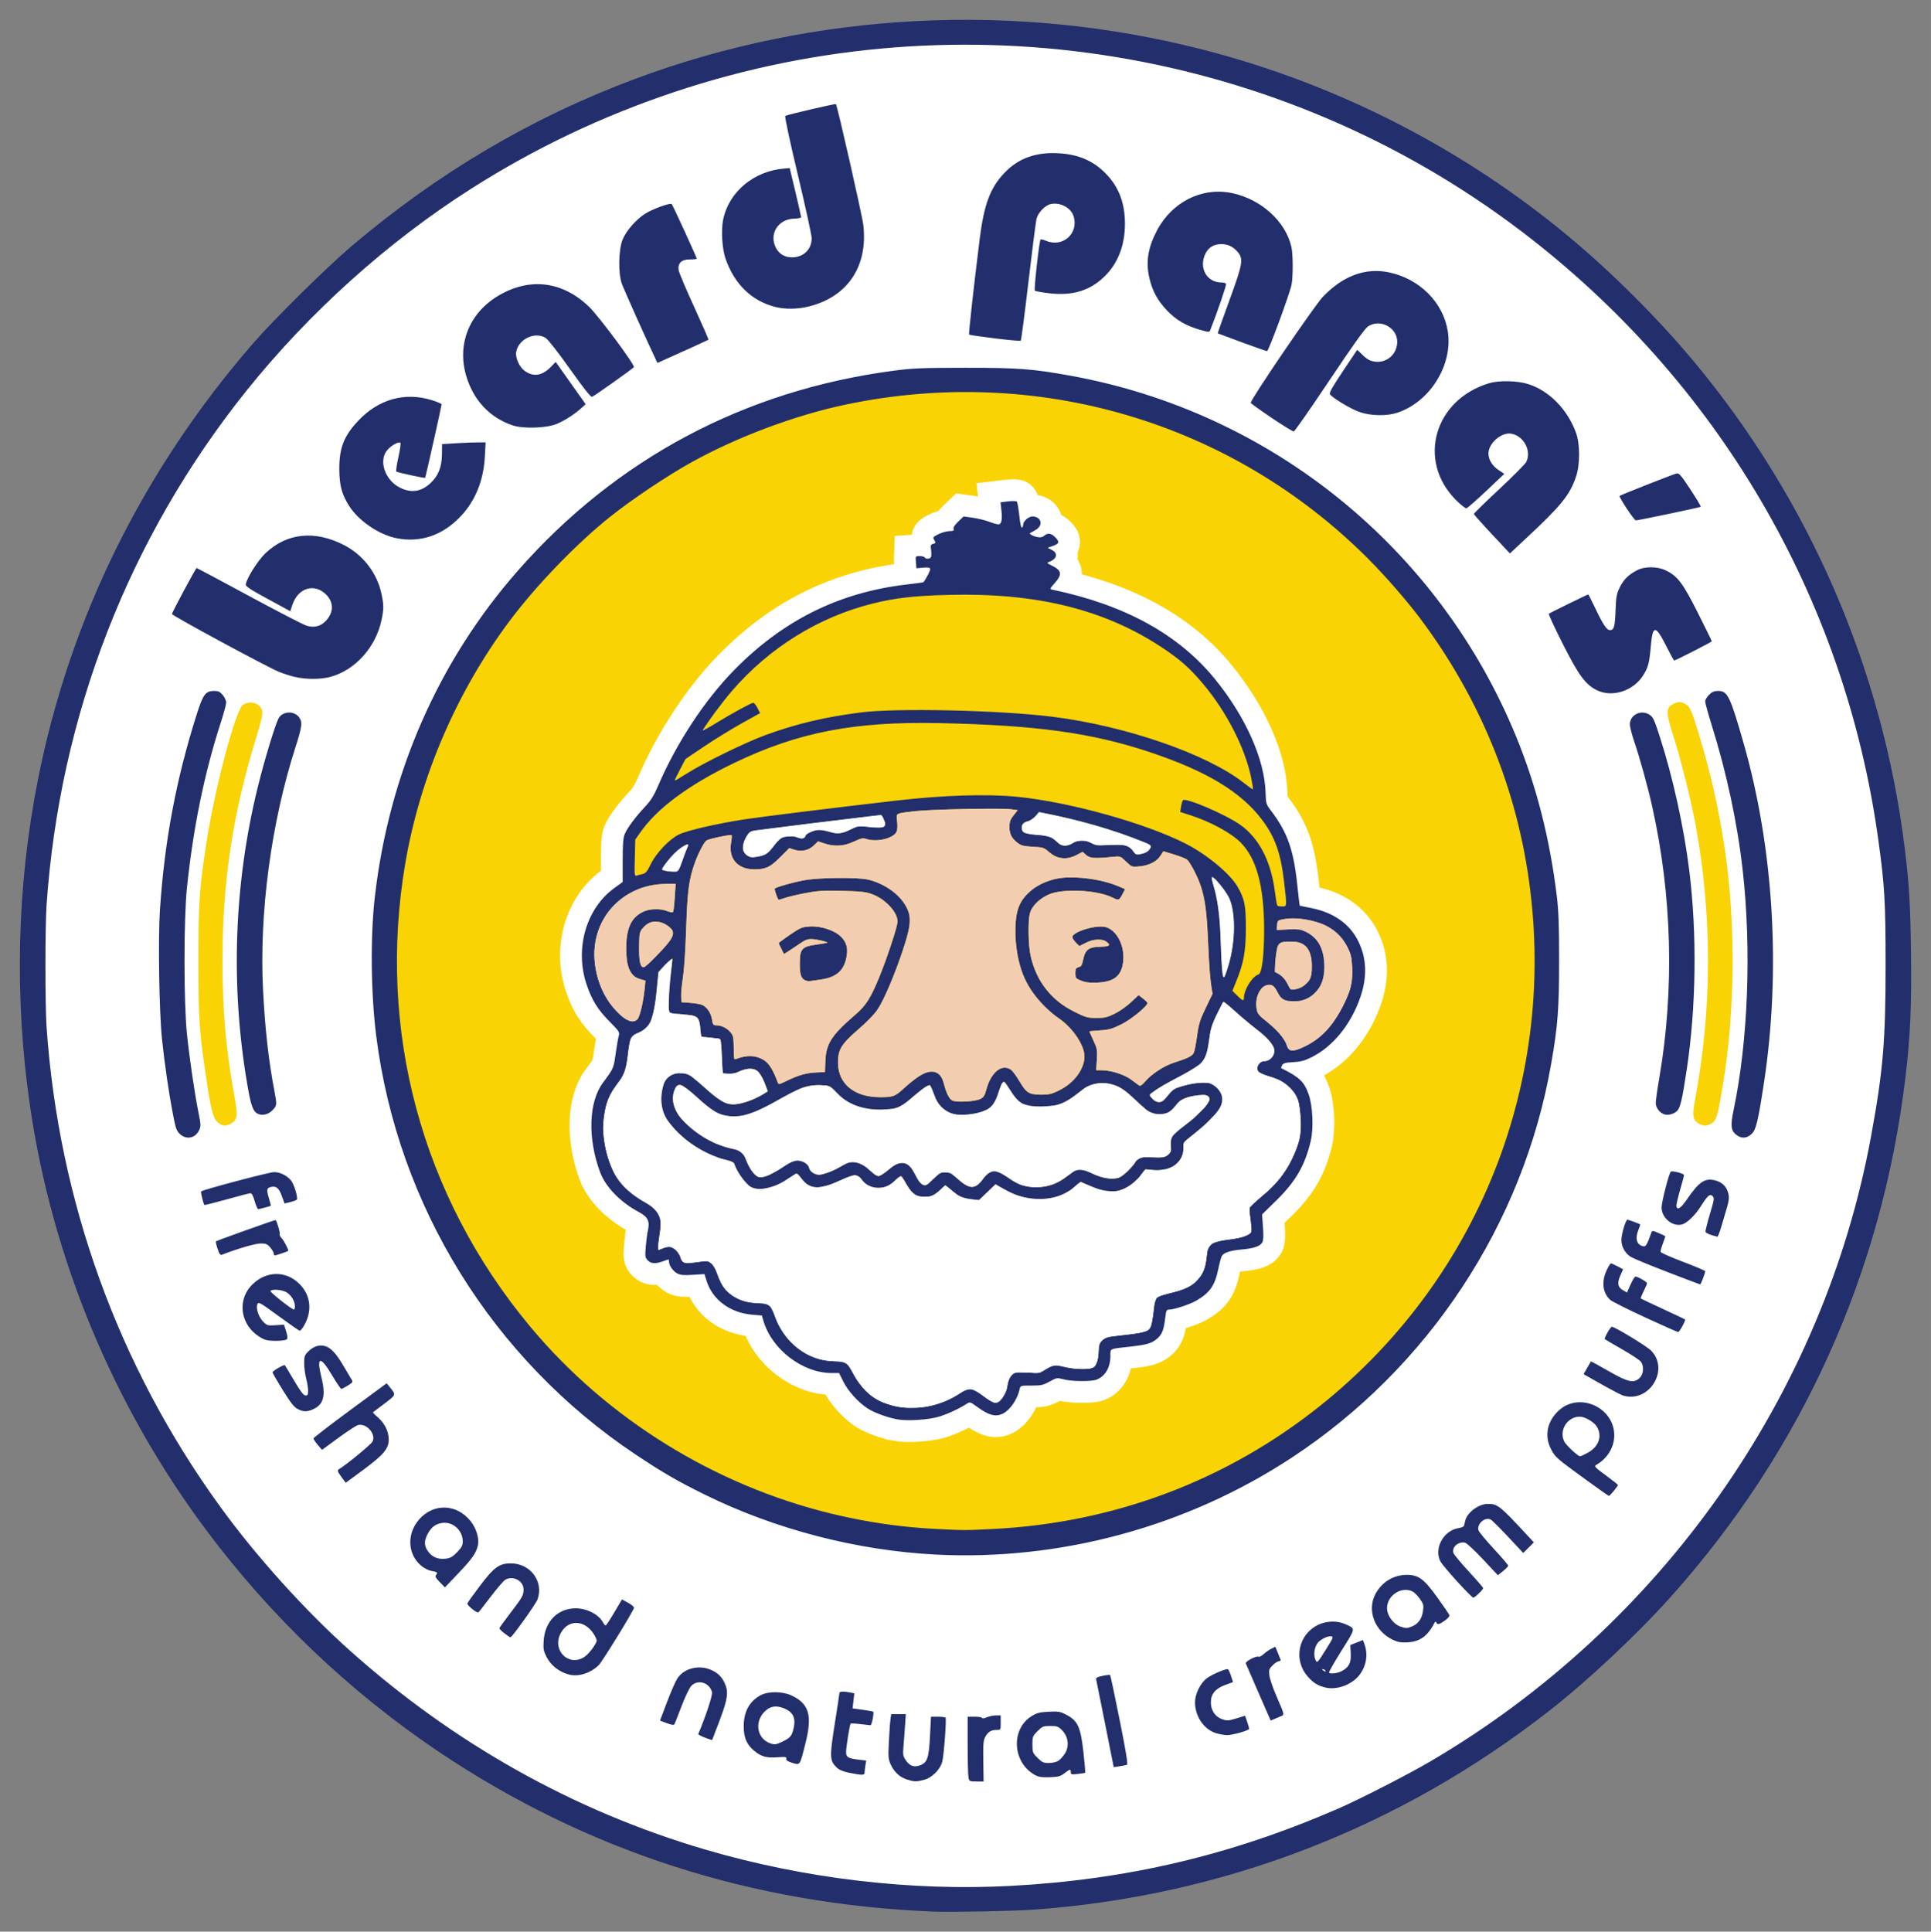
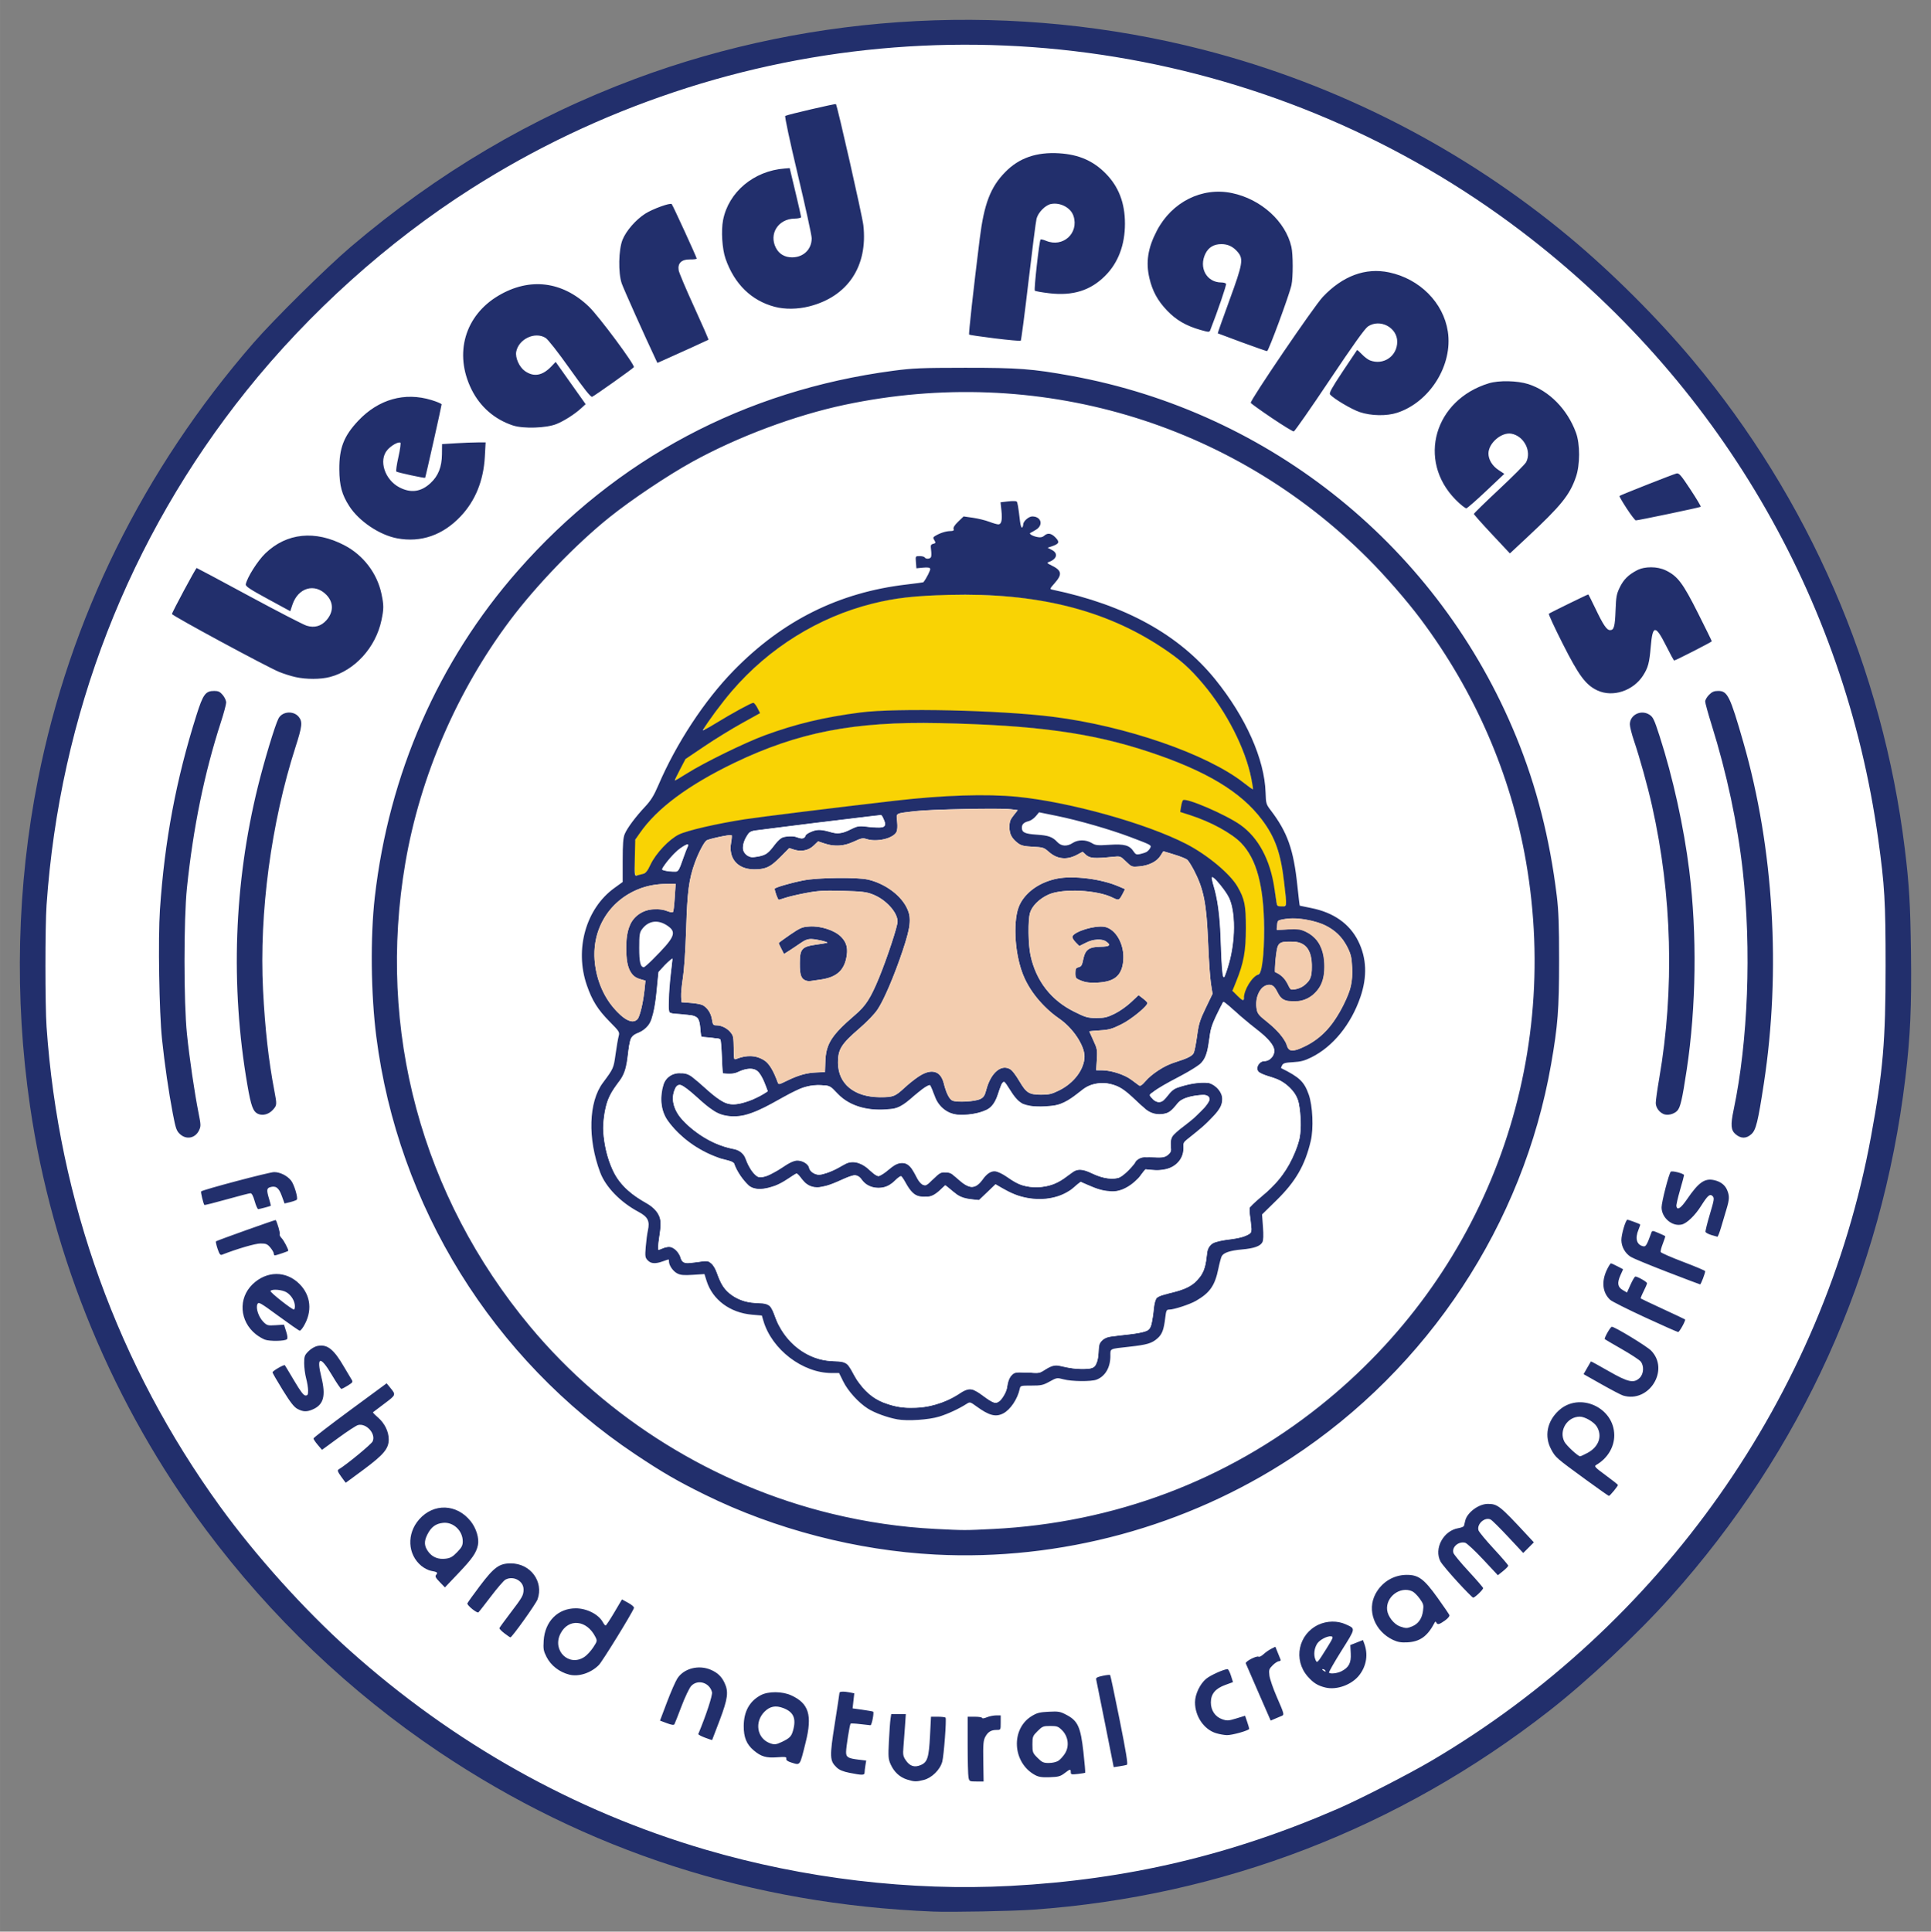
<svg xmlns="http://www.w3.org/2000/svg" version="1.1" id="svg833" width="38.654cm" height="38.662cm" viewBox="0 0 1460.925 1461.244">
  <rect x="0" y="0" width="1460.925" height="1461.244" fill="#808080" stroke="none" />
  <defs id="defs837" />
  <g id="g841" transform="translate(1905.192,-430.644)">
    <circle style="color:#000000;overflow:visible;fill:#ffffff;stroke-width:34.52;stroke-linecap:square" id="path856" cx="-1172.671" cy="1162.169" r="702.297" />
    <g id="g1123">
-       <path style="fill:#f9d304" d="m -1207.158,1605.523 c -126.148,-9.716 -239.424,-70.027 -318.1,-168.152 -53.431,-66.638 -85.27,-143.366 -95.645,-230.136 -2.196,-18.364 -3.025,-62.472 -1.542,-82 4.457,-58.687 18.814,-112.355 44.054,-163.668 10.336,-21.012 15.037,-30.149 27.098,-48.645 94.523,-144.95 260.497,-221.756 431.513,-199.831 136.833,17.543 259.205,94.8 330.959,214.116 31.843,52.949 51.839,111.168 60.357,175.731 1.926,14.596 2.222,21.515 2.26,52.797 0.029,23.689 -0.413,40.104 -1.293,48 -11.38,102.147 -54.573,194.26 -125.144,266.883 -73.481,75.618 -169.795,121.923 -275.129,133.479 -17.284,1.896 -62.702,2.712 -79.39,1.427 z m -533.517,-326.039 c -3.434,-3.098 -5.18,-10.13 -8.924,-35.942 -4.921,-33.925 -5.508,-43.052 -5.522,-85.808 -0.015,-43.908 0.714,-54.66 6.063,-89.5 6.304,-41.057 22.169,-100.886 27.689,-104.421 6.407,-4.103 14.71,-0.457 14.71,6.46 0,1.721 -1.99,9.54 -4.423,17.374 -17.868,57.55 -25.836,109.851 -25.836,169.587 0,37.363 2.555,66.67 8.839,101.396 2.874,15.88 2.605,18.91 -1.925,21.673 -4.317,2.633 -7.08,2.421 -10.671,-0.819 z m 1120.905,1.25 c -4.727,-2.569 -5.27,-5.871 -2.976,-18.112 12.88,-68.742 13.068,-138.258 0.561,-207.175 -3.313,-18.256 -11.448,-50.839 -16.991,-68.052 -5.974,-18.554 -5.827,-21.865 1.098,-24.759 2.966,-1.239 3.875,-1.238 6.853,0.006 4.435,1.853 5.411,3.884 11.473,23.881 8.679,28.63 14.672,54.86 19.014,83.212 9.486,61.947 8.379,132.891 -3.018,193.5 -2.481,13.194 -3.495,15.738 -6.993,17.547 -3.472,1.795 -5.652,1.784 -9.021,-0.047 z" id="path891" />
      <path style="fill:none;fill-opacity:1;stroke:#ffffff;stroke-width:33;stroke-linecap:square;stroke-linejoin:miter;stroke-miterlimit:4;stroke-dasharray:none;stroke-opacity:1;paint-order:normal" d="m -1226.341,1504.355 c -7.602,-1.39 -17.095,-4.863 -22.283,-8.153 -7.071,-4.484 -15.056,-13.286 -18.619,-20.523 l -3.13,-6.358 h -5.653 c -21.936,0 -45.22,-17.802 -51.594,-39.447 l -1.193,-4.053 -7.393,-0.637 c -16.655,-1.436 -29.912,-11.279 -34.404,-25.543 l -1.631,-5.18 -8.719,0.565 c -6.961,0.451 -9.362,0.232 -11.912,-1.086 -3.169,-1.639 -6.227,-6.092 -6.227,-9.068 0,-1.852 0.404,-1.845 -4.5,-0.079 -5.764,2.076 -9.099,1.868 -11.561,-0.721 -1.947,-2.048 -2.082,-2.962 -1.499,-10.196 0.352,-4.37 1.087,-9.943 1.634,-12.382 1.599,-7.136 -0.012,-10.327 -7.13,-14.121 -13.652,-7.276 -24.806,-18.755 -28.968,-29.81 -9.588,-25.471 -8.766,-53.27 2.003,-67.74 8.084,-10.862 8.151,-11.013 9.637,-21.684 0.79,-5.674 1.841,-11.785 2.334,-13.581 0.863,-3.144 0.611,-3.555 -6.777,-11.025 -8.969,-9.07 -13.298,-15.976 -17.311,-27.618 -9.363,-27.163 -0.685,-57.89 20.736,-73.425 l 6.401,-4.641 v -16.294 c 0,-12.385 0.368,-17.175 1.535,-19.967 1.916,-4.586 8.134,-12.931 15.47,-20.763 4.31,-4.601 6.62,-8.332 9.907,-16 13.627,-31.789 34.92,-64.231 57.01,-86.861 37.006,-37.91 79.681,-59.166 130.789,-65.145 6.931,-0.811 12.695,-1.591 12.81,-1.734 2.261,-2.815 5.5,-9.26 5.134,-10.215 -0.339,-0.883 -1.998,-1.123 -5.461,-0.79 l -4.975,0.478 -0.367,-4.617 c -0.183,-2.302 -0.218,-3.744 -0.189,-4.403 0.588,-0.042 1.426,-0.213 3.02,-0.213 1.759,0 3.476,0.45 3.816,1 0.911,1.474 4.203,1.216 4.814,-0.377 0.29,-0.757 0.288,-3.167 0,-5.354 -0.465,-3.468 -0.256,-4.05 1.636,-4.545 1.933,-0.506 2.027,-0.8 0.862,-2.701 -1.142,-1.864 -1.055,-2.285 0.693,-3.329 3.576,-2.136 7.932,-3.541 11.219,-3.619 2.495,-0.059 3.083,-0.428 2.618,-1.642 -0.391,-1.018 0.831,-2.943 3.494,-5.502 l 4.096,-3.935 7.005,0.993 c 3.853,0.546 9.382,1.897 12.287,3.001 2.905,1.104 6.04,2.008 6.965,2.008 2.391,7e-4 3.128,-3.274 2.357,-10.47 l -0.668,-6.239 5.735,-0.674 c 3.154,-0.371 6.062,-0.324 6.462,0.105 0.697,0.747 1.175,3.561 2.548,15.012 0.345,2.878 1.023,4.989 1.505,4.691 0.483,-0.298 0.877,-1.337 0.877,-2.309 0,-2.431 4.145,-6.115 6.88,-6.115 6.736,0 8.604,6.515 2.87,10.011 -1.788,1.09 -3.7,2.174 -4.25,2.409 -1.492,0.638 1.538,2.462 5.29,3.184 2.327,0.448 3.813,0.16 5.079,-0.985 2.667,-2.414 5.419,-1.972 8.638,1.388 3.269,3.412 2.719,4.705 -2.8,6.585 l -3.206,1.092 3.25,1.684 c 4.892,2.534 3.821,6.846 -2.25,9.057 -1.751,0.638 -1.501,0.971 2,2.671 7.689,3.733 8.229,6.659 2.444,13.231 -3.938,4.474 -3.989,4.622 -1.75,5.09 54.907,11.493 95.71,33.987 123.141,67.888 23.118,28.57 37.279,60.41 38.056,85.565 0.253,8.198 0.459,8.916 3.812,13.309 12.759,16.715 17.396,29.822 20.252,57.243 0.855,8.207 1.665,14.973 1.8,15.038 0.135,0.064 4.071,0.876 8.746,1.804 16.795,3.334 28.915,11.848 35.444,24.898 6.42,12.834 6.983,27.012 1.683,42.435 -7.114,20.704 -20.735,37.459 -37.039,45.564 -5.158,2.564 -8.167,3.36 -13.862,3.668 -5.98,0.323 -7.462,0.744 -8.331,2.368 -0.581,1.086 -0.908,2.049 -0.726,2.139 13.941,6.922 17.453,10.29 20.892,20.035 2.993,8.483 3.74,25.56 1.528,34.983 -4.322,18.421 -11.424,30.747 -25.876,44.913 l -10.984,10.767 0.693,9.442 c 0.47,6.4 0.326,10.127 -0.445,11.568 -1.61,3.008 -6.236,4.644 -15.477,5.474 -9.012,0.809 -13.882,2.447 -15.306,5.148 -0.532,1.009 -1.683,5.319 -2.557,9.579 -2.591,12.622 -6.397,18.067 -16.847,24.103 -4.718,2.725 -16.692,6.653 -20.28,6.653 -2.029,0 -2.354,0.631 -2.962,5.75 -1.137,9.585 -2.377,12.892 -6.035,16.104 -4.178,3.668 -7.829,4.751 -20.961,6.215 -15.72,1.752 -14.549,1.173 -14.574,7.2 -0.036,8.609 -3.957,15.244 -10.48,17.738 -4.061,1.552 -18.846,1.4 -24.998,-0.258 -4.871,-1.313 -5.141,-1.269 -10.5,1.702 -4.901,2.717 -6.403,3.047 -13.79,3.034 -8.053,-0.015 -8.305,0.056 -8.822,2.5 -1.622,7.659 -7.076,15.769 -12.486,18.566 -5.69,2.942 -10.681,1.625 -20.26,-5.346 -4.756,-3.461 -4.915,-3.5 -7.5,-1.843 -5.775,3.703 -13.987,7.515 -20.641,9.58 -7.86,2.44 -24.016,3.504 -31.743,2.092 z" id="path1058" />
      <path style="color:#000000;overflow:visible;fill:#f9d304;fill-opacity:1;stroke:none;stroke-width:20.153;stroke-linecap:square;stroke-linejoin:miter;stroke-miterlimit:4;stroke-dasharray:none;stroke-opacity:1;paint-order:normal" d="m -1182.833,880.437 c -27.458,0.028 -55.288,2.689 -81.183,12.352 -39.818,14.225 -74.692,41.137 -99.418,75.352 -3.098,4.74 -7.372,9.03 -9.473,14.281 1.825,0.727 3.933,-1.683 5.688,-2.239 10.349,-5.84 20.346,-12.665 31.372,-17.085 3.177,0.371 3.545,4.866 5.381,6.884 -19.505,10.486 -38.231,22.358 -56.506,34.841 -2.441,5.475 -5.927,10.783 -7.684,16.431 8.103,-4.201 15.908,-9.44 24.219,-13.446 21.047,-11.063 42.579,-21.521 65.645,-27.656 29.049,-8.36 59.245,-12.487 89.481,-12.029 36.008,0.176 72.119,0.993 107.9,5.263 40.32,5.624 80.206,16.303 116.971,33.997 11.721,5.43 22.29,12.904 32.829,20.284 1.558,0.368 0.092,-2.703 0.246,-3.454 -5.161,-28.073 -19.139,-53.972 -37.111,-75.903 -17.897,-21.921 -42.86,-36.784 -68.556,-47.842 -32.998,-14.004 -68.985,-19.388 -104.65,-19.906 -5.049,-0.12 -10.1,-0.158 -15.151,-0.124 z" id="path1102" />
      <path style="color:#000000;overflow:visible;fill:#f9d304;fill-opacity:1;stroke:none;stroke-width:20.153;stroke-linecap:square;stroke-linejoin:miter;stroke-miterlimit:4;stroke-dasharray:none;stroke-opacity:1;paint-order:normal" d="m -1210.539,977.552 c -41.55,-0.519 -83.585,5.825 -121.926,22.3 -28.519,12.304 -57.017,26.811 -79.086,49.131 -4.994,5.382 -10.168,11.112 -13.396,17.616 0.214,8.66 -0.872,17.532 0.371,26.088 2.939,0.796 6.402,-0.728 8.712,-2.585 4.076,-6.848 7.721,-14.114 13.714,-19.581 5.848,-6.287 13.644,-10.352 22.02,-12.009 37.174,-9.32 75.536,-12.28 113.444,-17.299 47.146,-5.375 94.953,-12.646 142.362,-6.11 34.695,5.253 68.861,14.361 101.455,27.389 19.969,7.957 38.902,19.962 52.215,37.062 8.06,10.493 7.904,24.416 7.757,37.014 -0.13,13.127 -2.665,26.174 -8.052,38.189 -2.147,3.514 -2.696,6.804 1.427,8.985 1.538,0.972 2.94,3.702 4.855,3.506 1.502,-3.773 1.946,-8.091 4.357,-11.56 1.877,-3.864 5.445,-6.257 8.349,-9.187 2.925,-5.977 2.492,-13.024 3.01,-19.522 0.291,-23.046 1.079,-47.527 -9.866,-68.568 -6.825,-13.695 -21.175,-20.964 -34.502,-26.974 -5.819,-2.881 -12.315,-4.201 -18.083,-7.108 -0.776,-2.539 0.49,-5.787 1.542,-8.18 7.296,0.611 14.012,4.361 20.765,6.993 11.607,5.177 23.608,10.787 31.762,20.899 11.638,13.122 14.979,30.966 17.551,47.745 0.233,2.213 0.779,5.187 3.722,4.771 2.452,0.653 4.517,-1.356 4.005,-3.831 -1.432,-16.929 -2.887,-34.523 -10.654,-49.942 -12.415,-24.4 -36.44,-40.126 -60.738,-51.057 -36.658,-16.296 -76.072,-26.107 -115.955,-30.074 -30.271,-3.115 -60.715,-4.311 -91.139,-4.101 z" id="path1104" />
      <g id="g966" transform="translate(-290.455,208.46)">
        <path style="fill:#222f6c;fill-opacity:1" d="m -908.638,1668.263 c -137.496,-5.54 -262.272,-45.836 -373.943,-120.763 -67.324,-45.172 -127.311,-102.355 -176.383,-168.14 -70.054,-93.912 -116.296,-205.283 -133.073,-320.5 -12.002,-82.423 -9.955,-166.428 6.018,-247 24.194,-122.034 79.584,-234.237 163.028,-330.239 15.486,-17.817 55.349,-57.18 73.709,-72.784 65.735,-55.87 136.696,-97.763 215.144,-127.012 136.021,-50.716 288.005,-58.477 429.993,-21.958 101.43,26.088 196.566,74.818 277.007,141.888 32.008,26.687 66.276,60.867 92.901,92.66 88.081,105.18 143.864,233.66 160.623,369.945 3.317,26.977 4.183,41.535 4.67,78.5 0.536,40.678 -0.501,63.709 -4.276,95 -17.832,147.819 -78.387,281.621 -177.632,392.5 -25.328,28.297 -62.832,63.452 -91.878,86.124 -113.709,88.755 -247.227,140.173 -390.408,150.346 -15.347,1.09 -62.019,1.976 -75.5,1.433 z m 58.5,-19.426 c 88.314,-4.707 167.029,-23.287 248,-58.539 16.471,-7.171 53.019,-25.905 70,-35.881 174.138,-102.302 296.978,-276.635 332.977,-472.558 9.087,-49.454 11.012,-72.008 11.012,-129 0,-48.778 -0.696,-60.71 -5.598,-96 -25.44,-183.123 -121.649,-346.986 -269.89,-459.677 -182.209,-138.512 -423.361,-178.153 -641,-105.369 -54.68,18.286 -105.612,42.537 -153.805,73.232 -63.047,40.155 -122.431,93.551 -169.823,152.695 -89.033,111.113 -141.325,245.634 -151.262,389.119 -1.119,16.153 -1.119,75.847 0,92 9.148,132.101 54.144,256.516 131.262,362.943 27.097,37.396 63.672,78.032 97.627,108.468 78.955,70.773 170.256,121.956 269.5,151.08 74.754,21.938 155.292,31.52 231,27.486 z m -78.373,-80.475 c -5.468,-1.706 -9.801,-5.702 -12.376,-11.416 -1.788,-3.967 -1.923,-5.739 -1.34,-17.5 0.357,-7.197 0.901,-14.774 1.207,-16.836 l 0.558,-3.75 h 5.518 5.518 l -0.631,9.25 c -0.347,5.088 -0.878,12.175 -1.179,15.75 -0.479,5.681 -0.256,6.931 1.775,9.923 3.052,4.496 6.552,5.635 11.266,3.665 5.128,-2.143 6.233,-5.627 7.086,-22.338 l 0.727,-14.25 h 5.313 c 2.922,0 5.503,0.338 5.735,0.75 0.759,1.349 -1.301,28.636 -2.509,33.217 -1.61,6.108 -7.9,12.318 -14.045,13.866 -5.691,1.433 -7.088,1.397 -12.624,-0.33 z m 46.498,-1.627 c -0.344,-1.719 -0.625,-12.744 -0.625,-24.5 v -21.375 h 5.5 c 3.025,0 5.5,0.427 5.5,0.949 0,0.522 1.561,0.297 3.468,-0.5 1.907,-0.797 5.057,-1.449 7,-1.449 h 3.532 v 5.5 c 0,5.471 -0.016,5.5 -3.066,5.5 -4.192,0 -6.6,1.473 -8.634,5.28 -1.446,2.708 -1.682,5.648 -1.48,18.47 l 0.24,15.25 h -5.405 c -5.254,0 -5.423,-0.088 -6.03,-3.125 z m 50.302,-1.8 c -17.024,-9.251 -18.501,-34.643 -2.588,-44.481 4.038,-2.497 6.065,-3.023 12.974,-3.37 7.491,-0.377 8.646,-0.17 13.572,2.433 8.485,4.482 10.586,9.133 12.699,28.119 0.935,8.401 1.524,15.426 1.308,15.61 -0.215,0.184 -2.754,0.602 -5.642,0.928 -4.744,0.536 -5.25,0.405 -5.25,-1.36 0,-2.551 -0.448,-2.476 -4.739,0.797 -3.094,2.36 -4.681,2.787 -11.183,3.009 -5.958,0.203 -8.342,-0.157 -11.151,-1.683 z m 17.711,-10.757 c 1.412,-0.925 3.66,-3.413 4.995,-5.529 3.42,-5.418 2.492,-12.845 -2.191,-17.539 -2.903,-2.91 -3.841,-3.25 -8.96,-3.25 -5.308,0 -5.996,0.278 -9.6,3.882 -3.68,3.68 -3.882,4.208 -3.882,10.118 0,5.91 0.203,6.438 3.882,10.118 3.397,3.397 4.464,3.882 8.535,3.882 2.676,0 5.744,-0.715 7.22,-1.682 z m -158.048,9.122 c -4.949,-0.983 -7.721,-2.149 -9.766,-4.108 -5.218,-4.999 -5.341,-7.935 -1.382,-32.949 1.957,-12.361 3.558,-22.904 3.558,-23.428 0,-1.105 3.351,-1.233 7.987,-0.306 l 3.237,0.647 -0.644,5.695 -0.644,5.695 7.609,1.068 c 4.185,0.587 7.776,1.235 7.98,1.439 0.787,0.787 -1.103,10.306 -2.038,10.262 -0.543,-0.025 -4.046,-0.417 -7.783,-0.871 -3.737,-0.454 -7.011,-0.609 -7.275,-0.345 -0.693,0.693 -3.391,17.677 -3.412,21.477 -0.021,3.895 1.427,4.785 9.349,5.746 l 5.867,0.712 -0.606,3.663 c -0.333,2.015 -0.611,4.451 -0.617,5.413 -0.013,2.086 -1.732,2.114 -11.421,0.19 z m 193.483,-36.613 c -3.53,-17.78 -6.606,-33.068 -6.835,-33.975 -0.324,-1.28 0.75,-1.898 4.819,-2.771 2.88,-0.618 5.458,-0.901 5.73,-0.629 0.272,0.272 3.511,15.56 7.199,33.973 4.924,24.584 6.382,33.603 5.488,33.946 -0.67,0.257 -3.189,0.763 -5.6,1.124 l -4.382,0.657 z m -237.572,28.792 c -2.764,-0.848 -3.915,-1.728 -3.723,-2.848 0.241,-1.411 -0.663,-1.55 -7,-1.073 -8.149,0.612 -12.085,-0.546 -17.57,-5.171 -5.515,-4.65 -7.678,-9.903 -7.63,-18.526 0.062,-10.978 4.391,-18.789 12.924,-23.318 5.678,-3.014 16.2,-2.948 22.988,0.143 13.35,6.081 16.097,14.968 10.969,35.493 -4.606,18.436 -3.909,17.463 -10.956,15.3 z m -7,-15.586 c 5.85,-2.812 7.162,-4.153 8.387,-8.565 2.543,-9.159 0.434,-14.034 -7.355,-17.009 -5.873,-2.243 -10.278,-1.348 -14.424,2.929 -7.458,7.695 -5.459,19.759 3.892,23.488 3.603,1.437 5.018,1.311 9.499,-0.844 z m -58.303,-3.224 c -2.917,-1.094 -5.167,-2.316 -5,-2.716 5.907,-14.169 10.925,-29.473 10.378,-31.651 -1.843,-7.341 -10.813,-10.013 -15.755,-4.692 -1.405,1.512 -4.682,8.375 -7.283,15.25 -2.601,6.875 -5.023,13.016 -5.383,13.647 -0.472,0.827 -2.087,0.61 -5.791,-0.778 l -5.137,-1.925 5.324,-14.078 c 2.928,-7.743 6.478,-15.822 7.888,-17.953 4.944,-7.47 15.957,-10.327 25.048,-6.498 5.225,2.201 8.358,5.175 10.624,10.084 3.109,6.737 2.456,11.705 -3.698,28.106 -3.073,8.191 -5.661,14.96 -5.75,15.042 -0.089,0.082 -2.549,-0.746 -5.466,-1.84 z m 386.677,-3.373 c -9.121,-2.809 -15.886,-12.772 -15.864,-23.364 0.013,-6.044 3.76,-13.913 8.478,-17.802 3.272,-2.697 13.446,-7.27 16.174,-7.27 0.526,0 1.663,2.209 2.527,4.91 l 1.57,4.91 -5.866,2.139 c -7.52,2.742 -10.893,6.841 -10.893,13.238 0,6.028 3.263,10.85 8.6,12.71 3.645,1.27 4.676,1.211 10.668,-0.618 l 6.633,-2.025 1.549,4.546 c 0.852,2.501 1.549,4.898 1.549,5.328 0,1.228 -12.809,4.87 -16.855,4.792 -2.005,-0.038 -5.727,-0.711 -8.271,-1.494 z m 32.193,-30.553 c -5.054,-11.57 -9.398,-21.582 -9.653,-22.248 -0.547,-1.426 8.228,-5.974 9.733,-5.044 0.559,0.345 2.217,-0.495 3.685,-1.867 1.468,-1.372 4.087,-3.21 5.82,-4.084 l 3.152,-1.589 1.708,4.225 c 0.94,2.324 1.932,4.787 2.205,5.475 0.279,0.702 -0.241,1.25 -1.187,1.25 -0.926,0 -3.059,1.375 -4.74,3.056 -2.773,2.773 -3.004,3.49 -2.499,7.75 0.306,2.582 2.841,9.929 5.633,16.327 5.488,12.577 5.708,13.392 3.826,14.169 -0.688,0.284 -2.88,1.214 -4.872,2.067 l -3.622,1.551 z m 50.651,-3.953 c -5.823,-1.404 -9.134,-3.461 -13.427,-8.337 -11.16,-12.678 -7.121,-32.106 8.154,-39.219 6.428,-2.993 14.326,-3.115 20.498,-0.315 7.701,3.494 7.848,2.551 -3.134,20.051 -5.521,8.797 -9.767,16.264 -9.437,16.594 1.089,1.089 6.407,0.462 9.456,-1.115 5.615,-2.904 7.383,-6.294 7.007,-13.438 l -0.335,-6.364 4.777,-1.887 4.777,-1.887 0.908,2.387 c 3.136,8.248 1.855,16.934 -3.54,24 -5.619,7.359 -17.084,11.61 -25.704,9.531 z m -0.217,-12.93 c -0.34,-0.55 -1.154,-0.993 -1.809,-0.985 -0.716,0.01 -0.592,0.402 0.309,0.985 1.921,1.242 2.267,1.242 1.5,0 z m 0.953,-16.5 c 5.058,-8.082 5.428,-9.032 3.627,-9.315 -2.868,-0.45 -8.681,2.557 -10.597,5.482 -2.238,3.416 -2.867,8.254 -1.526,11.746 1.347,3.51 1.349,3.508 8.496,-7.913 z m -572.953,19.622 c -7.498,-1.935 -13.844,-6.893 -17.133,-13.384 -2.281,-4.502 -2.547,-6.03 -2.142,-12.332 0.934,-14.557 10.73,-24.405 24.276,-24.405 8.356,0 17.34,4.596 20.491,10.483 0.741,1.384 1.675,2.517 2.075,2.517 0.401,0 3.352,-4.443 6.558,-9.873 l 5.829,-9.873 4.766,2.623 c 2.85,1.569 4.573,3.145 4.286,3.921 -1.516,4.102 -23.94,40.483 -26.58,43.123 -6.076,6.076 -15.305,9.04 -22.426,7.202 z m 11.602,-13.406 c 1.869,-1.256 4.836,-4.476 6.593,-7.155 3.092,-4.713 3.145,-4.971 1.633,-7.966 -6.535,-12.944 -20.39,-14.234 -26.398,-2.458 -6.54,12.819 6.495,25.429 18.172,17.579 z m 611.898,-12.739 c -14.074,-6.535 -20.183,-22.52 -13.382,-35.016 4.837,-8.887 13.642,-14.232 23.509,-14.271 8.966,-0.036 13.116,3.032 23.32,17.238 4.702,6.547 8.768,12.504 9.035,13.238 0.276,0.759 -1.194,2.521 -3.409,4.085 -4.319,3.05 -5.627,3.352 -6.491,1.5 -0.351,-0.752 -0.79,-0.851 -1.101,-0.25 -5.468,10.567 -11.163,14.733 -20.838,15.242 -4.636,0.244 -7.249,-0.19 -10.644,-1.766 z m 14.364,-10.355 c 4.611,-1.927 7.338,-5.817 8.133,-11.603 0.619,-4.501 0.396,-5.34 -2.489,-9.357 -1.743,-2.427 -4.279,-4.919 -5.636,-5.537 -9.073,-4.134 -20.229,4.228 -19.004,14.244 0.596,4.877 5.231,10.75 9.727,12.325 4.474,1.568 5.359,1.561 9.269,-0.072 z m -686.864,5.271 c -2.2,-1.679 -3.898,-3.433 -3.774,-3.899 0.124,-0.466 3.768,-5.492 8.099,-11.17 9.44,-12.377 10.176,-13.691 10.176,-18.168 0,-6.439 -7.853,-10.608 -13.782,-7.317 -1.255,0.697 -6.205,6.441 -11,12.764 -4.795,6.324 -9.021,11.7 -9.391,11.948 -1.15,0.77 -8.816,-5.479 -8.341,-6.798 0.247,-0.687 4.513,-6.63 9.48,-13.207 10.715,-14.189 14.637,-17.045 23.412,-17.045 14.816,0 25.02,13.736 20.211,27.207 -1.228,3.438 -19.373,28.828 -20.558,28.765 -0.292,-0.015 -2.33,-1.401 -4.53,-3.08 z m 721,-39.058 c -6.05,-6.599 -11.769,-13.423 -12.708,-15.166 -5.253,-9.745 2.091,-23.48 13.544,-25.332 2.11,-0.341 3.985,-1.119 4.167,-1.728 0.182,-0.61 0.593,-2.311 0.914,-3.781 1.356,-6.213 10.16,-12.827 17.076,-12.827 7.449,0 9.088,1.294 29.506,23.296 l 5.379,5.796 -4.017,4.017 -4.017,4.017 -11.332,-12.114 c -6.232,-6.662 -12.201,-12.579 -13.263,-13.147 -4.326,-2.315 -10.764,3.364 -9.243,8.154 0.394,1.242 5.617,7.547 11.605,14.012 5.989,6.465 10.889,12.177 10.889,12.694 0,0.517 -1.764,2.358 -3.921,4.09 l -3.921,3.151 -11.233,-12.003 c -6.178,-6.602 -12.257,-12.26 -13.507,-12.574 -5.051,-1.268 -10.289,3.291 -8.88,7.729 0.387,1.22 5.599,7.505 11.583,13.967 5.984,6.462 10.879,12.148 10.879,12.635 0,1.222 -6.374,7.298 -7.548,7.194 -0.524,-0.046 -5.902,-5.483 -11.952,-12.081 z m -769.909,0.301 c -3.191,-3.303 -3.688,-4.314 -2.701,-5.502 1.416,-1.706 0.838,-2.15 -3.915,-3.006 -1.939,-0.349 -5.215,-2.027 -7.279,-3.728 -10.482,-8.64 -11.242,-24.317 -1.703,-35.153 11.013,-12.511 28.541,-11.86 39.068,1.451 4.188,5.296 6.494,12.974 5.407,18.008 -1.276,5.908 -4.201,10.124 -14.665,21.135 l -10.302,10.841 z m 13.159,-22.625 c 3.49,-3.607 4.249,-5.075 4.246,-8.202 -0.01,-8.051 -7.142,-14.76 -14.861,-13.973 -5.633,0.574 -9.067,3.135 -11.973,8.929 -2.65,5.283 -2.355,8.95 1.072,13.307 3.022,3.842 7.442,5.532 12.766,4.882 3.644,-0.445 5.308,-1.385 8.75,-4.943 z m 361.75,1.803 c -59.256,-3.055 -121.044,-19.088 -174.014,-45.155 -20.986,-10.327 -32.397,-16.937 -52.986,-30.693 -107.844,-72.053 -179.528,-187.667 -195.908,-315.964 -4.116,-32.238 -4.582,-75.424 -1.14,-105.5 10.673,-93.245 48.059,-178.529 108.278,-247 74.492,-84.7 171.35,-136.274 283.972,-151.206 14.765,-1.958 21.333,-2.231 54.297,-2.258 40.207,-0.033 51.042,0.784 80,6.037 151.674,27.513 278.632,130.416 337.059,273.195 15.312,37.419 25.334,76.735 30.649,120.232 1.383,11.323 1.769,22.058 1.762,49 -0.011,36.929 -0.947,49.088 -6.023,78.199 -21.127,121.157 -92.904,229.995 -196.512,297.979 -79.414,52.108 -174.841,78.011 -269.433,73.134 z m 43.682,-19.333 c 91.633,-4.621 176.517,-36.553 247.318,-93.036 123.994,-98.919 183.156,-255.239 155.908,-411.944 -11.491,-66.081 -38.672,-128.591 -79.792,-183.5 -10.302,-13.756 -26.616,-32.499 -39.616,-45.511 -103.618,-103.72 -250.944,-147.075 -395.827,-116.485 -37.692,7.958 -81.192,24.226 -115.616,43.237 -18.657,10.304 -45.901,28.555 -62.557,41.908 -25.117,20.136 -55.241,51.345 -75.143,77.851 -40.14,53.46 -68.076,118.153 -79.286,183.613 -21.629,126.298 12.24,252.102 94.429,350.752 58.027,69.648 139.517,120.17 228.5,141.662 25.99,6.278 51.986,10.078 78,11.402 22.106,1.126 22.335,1.126 43.682,0.049 z m -72.425,-82.945 c -7.602,-1.39 -17.095,-4.863 -22.283,-8.153 -7.071,-4.484 -15.056,-13.286 -18.619,-20.523 l -3.13,-6.358 h -5.653 c -21.936,0 -45.22,-17.802 -51.594,-39.447 l -1.193,-4.053 -7.393,-0.637 c -16.655,-1.436 -29.912,-11.279 -34.404,-25.543 l -1.631,-5.18 -8.719,0.565 c -6.961,0.451 -9.362,0.232 -11.912,-1.086 -3.169,-1.639 -6.227,-6.092 -6.227,-9.068 0,-1.852 0.404,-1.845 -4.5,-0.079 -5.764,2.076 -9.099,1.868 -11.561,-0.721 -1.947,-2.048 -2.082,-2.962 -1.499,-10.196 0.352,-4.37 1.087,-9.943 1.634,-12.382 1.599,-7.136 -0.012,-10.327 -7.13,-14.121 -13.652,-7.276 -24.806,-18.755 -28.968,-29.81 -9.588,-25.471 -8.766,-53.27 2.003,-67.74 8.084,-10.862 8.151,-11.013 9.637,-21.684 0.79,-5.674 1.841,-11.785 2.334,-13.581 0.863,-3.144 0.611,-3.555 -6.777,-11.026 -8.969,-9.07 -13.298,-15.976 -17.311,-27.618 -9.363,-27.164 -0.685,-57.89 20.736,-73.425 l 6.401,-4.641 v -16.294 c 0,-12.385 0.368,-17.175 1.535,-19.967 1.916,-4.586 8.134,-12.931 15.47,-20.763 4.31,-4.601 6.62,-8.332 9.907,-16 13.627,-31.789 34.92,-64.231 57.01,-86.861 37.006,-37.91 79.681,-59.166 130.789,-65.145 6.931,-0.811 12.695,-1.591 12.81,-1.734 2.261,-2.815 5.5,-9.26 5.134,-10.215 -0.339,-0.883 -1.998,-1.123 -5.461,-0.79 l -4.975,0.478 -0.367,-4.617 c -0.366,-4.603 -0.358,-4.617 2.831,-4.617 1.759,0 3.476,0.45 3.816,1 0.911,1.474 4.203,1.216 4.814,-0.377 0.291,-0.757 0.288,-3.167 -0.005,-5.354 -0.465,-3.468 -0.256,-4.05 1.636,-4.545 1.933,-0.506 2.027,-0.8 0.862,-2.701 -1.142,-1.864 -1.055,-2.285 0.692,-3.329 3.576,-2.136 7.932,-3.541 11.219,-3.618 2.495,-0.059 3.083,-0.428 2.618,-1.642 -0.391,-1.019 0.831,-2.943 3.494,-5.502 l 4.096,-3.935 7.005,0.993 c 3.853,0.546 9.382,1.897 12.287,3.001 2.905,1.104 6.039,2.008 6.965,2.008 2.391,7.1e-4 3.128,-3.274 2.357,-10.47 l -0.668,-6.239 5.735,-0.674 c 3.154,-0.371 6.062,-0.324 6.462,0.105 0.697,0.747 1.174,3.561 2.548,15.012 0.345,2.878 1.023,4.989 1.505,4.691 0.483,-0.298 0.877,-1.337 0.877,-2.309 0,-2.431 4.145,-6.115 6.88,-6.115 6.736,0 8.604,6.515 2.87,10.011 -1.788,1.09 -3.7,2.174 -4.25,2.409 -1.492,0.638 1.538,2.462 5.29,3.184 2.327,0.448 3.813,0.16 5.079,-0.985 2.667,-2.414 5.419,-1.972 8.638,1.388 3.269,3.412 2.719,4.706 -2.8,6.585 l -3.206,1.092 3.25,1.684 c 4.892,2.534 3.82,6.846 -2.25,9.057 -1.751,0.638 -1.501,0.971 2,2.671 7.689,3.734 8.229,6.659 2.444,13.231 -3.938,4.474 -3.989,4.622 -1.75,5.09 54.907,11.493 95.71,33.987 123.141,67.888 23.118,28.571 37.279,60.41 38.056,85.565 0.253,8.198 0.459,8.916 3.812,13.309 12.759,16.715 17.396,29.822 20.252,57.243 0.855,8.207 1.665,14.974 1.8,15.038 0.135,0.064 4.071,0.876 8.746,1.804 16.795,3.334 28.915,11.848 35.444,24.898 6.42,12.834 6.983,27.012 1.683,42.435 -7.114,20.704 -20.735,37.459 -37.039,45.564 -5.158,2.564 -8.167,3.36 -13.862,3.668 -5.98,0.323 -7.462,0.744 -8.331,2.368 -0.581,1.086 -0.908,2.049 -0.726,2.139 13.941,6.922 17.453,10.29 20.892,20.035 2.993,8.483 3.74,25.56 1.528,34.983 -4.322,18.421 -11.424,30.747 -25.876,44.913 l -10.984,10.767 0.693,9.442 c 0.47,6.4 0.326,10.127 -0.445,11.568 -1.61,3.008 -6.236,4.644 -15.477,5.474 -9.012,0.809 -13.882,2.447 -15.306,5.148 -0.532,1.009 -1.683,5.319 -2.557,9.579 -2.591,12.622 -6.397,18.067 -16.847,24.103 -4.718,2.725 -16.692,6.653 -20.28,6.653 -2.029,0 -2.354,0.631 -2.962,5.75 -1.137,9.585 -2.377,12.892 -6.035,16.104 -4.178,3.668 -7.829,4.751 -20.961,6.215 -15.72,1.752 -14.549,1.173 -14.574,7.2 -0.036,8.609 -3.957,15.244 -10.48,17.738 -4.061,1.552 -18.846,1.4 -24.998,-0.258 -4.871,-1.313 -5.141,-1.269 -10.5,1.702 -4.901,2.717 -6.403,3.047 -13.79,3.034 -8.053,-0.015 -8.305,0.056 -8.823,2.5 -1.622,7.659 -7.076,15.769 -12.486,18.566 -5.69,2.942 -10.68,1.625 -20.26,-5.346 -4.756,-3.461 -4.915,-3.5 -7.5,-1.843 -5.775,3.703 -13.987,7.515 -20.641,9.58 -7.86,2.44 -24.016,3.504 -31.743,2.092 z m 28.731,-11.207 c 7.741,-2.248 12.916,-4.665 19.192,-8.964 5.854,-4.01 8.977,-3.717 15.971,1.498 8.855,6.601 10.033,7.076 12.903,5.196 2.927,-1.918 6.446,-8.505 6.446,-12.066 0,-3.358 2.502,-8.153 4.934,-9.455 1.153,-0.617 5.42,-0.786 10.74,-0.424 8.661,0.589 8.91,0.542 13.326,-2.487 5.1,-3.499 7.504,-3.748 15.661,-1.623 6.531,1.701 15.989,1.964 19.713,0.548 2.923,-1.111 4.611,-5.987 4.62,-13.343 0.004,-3.732 0.541,-5.331 2.419,-7.209 2.752,-2.752 3.301,-2.891 17.586,-4.457 15.274,-1.674 17.888,-2.525 19.485,-6.349 0.734,-1.756 1.663,-6.968 2.066,-11.583 0.512,-5.873 1.251,-8.909 2.461,-10.119 0.951,-0.951 5.275,-2.509 9.609,-3.462 10.979,-2.414 16.768,-5.107 20.968,-9.756 4.669,-5.168 6.365,-9.38 7.086,-17.595 0.9,-10.253 2.895,-11.602 20.325,-13.739 6.803,-0.834 12.649,-3.081 13.451,-5.169 0.333,-0.867 0.073,-5.052 -0.577,-9.299 -0.65,-4.247 -0.918,-8.41 -0.596,-9.251 0.323,-0.841 4.33,-4.537 8.904,-8.214 10.674,-8.58 18.023,-17.708 23.35,-29.003 5.745,-12.18 6.844,-17.547 6.227,-30.396 -0.586,-12.201 -2.145,-16.829 -7.559,-22.439 -4.38,-4.538 -8.617,-6.866 -16.731,-9.194 -7.149,-2.051 -8.47,-2.99 -8.47,-6.022 0,-2.948 2.495,-5.449 5.437,-5.449 3.802,0 7.563,-3.677 7.563,-7.394 0,-4.559 -3.887,-9.222 -14.5,-17.393 -4.95,-3.811 -12.28,-9.976 -16.288,-13.7 -4.008,-3.724 -7.5,-6.558 -7.76,-6.298 -0.26,0.26 -2.524,4.687 -5.031,9.838 -3.723,7.649 -4.73,10.932 -5.492,17.906 -1.174,10.75 -3.176,16.172 -7.31,19.802 -1.788,1.57 -9.522,6.077 -17.187,10.017 -7.665,3.939 -15.51,8.482 -17.434,10.095 l -3.498,2.933 2.424,2.597 c 3.91,4.188 7.236,3.505 11.443,-2.351 3.106,-4.324 4.352,-5.194 9.879,-6.901 7.847,-2.424 16.67,-3.577 21.063,-2.753 4.327,0.812 9.465,5.882 10.261,10.127 0.345,1.839 0.088,4.979 -0.572,6.978 -1.449,4.391 -12.712,16.002 -22.324,23.014 -6.029,4.398 -6.764,5.287 -6.298,7.614 0.84,4.198 -1.322,10.081 -4.968,13.519 -4.028,3.799 -11.564,5.719 -18.902,4.816 l -5.007,-0.616 -3.757,5.059 c -4.269,5.748 -12.105,10.723 -18.369,11.662 -5.369,0.805 -13.495,-0.922 -20.973,-4.459 l -5.969,-2.823 -4.226,3.75 c -5.589,4.96 -11.559,7.66 -19.878,8.989 -11.252,1.798 -23.722,-0.882 -34.607,-7.436 l -5.528,-3.329 -6.295,5.99 -6.295,5.99 -5.848,-0.611 c -6.841,-0.715 -8.635,-1.528 -14.972,-6.783 l -4.717,-3.912 -4.125,4.003 c -4.451,4.32 -8.694,5.686 -14.654,4.719 -4.479,-0.727 -8.301,-4.306 -11.401,-10.676 -1.313,-2.698 -2.865,-4.923 -3.45,-4.944 -0.585,-0.021 -2.385,1.351 -4,3.05 -4.103,4.316 -7.594,5.911 -12.937,5.911 -5.555,0 -9.611,-1.943 -12.488,-5.982 -3.328,-4.673 -5.714,-4.699 -15.154,-0.164 -11.196,5.379 -19.061,6.963 -24.07,4.848 -2.122,-0.896 -4.907,-3.293 -6.5,-5.596 -1.534,-2.216 -3.156,-4.046 -3.605,-4.067 -0.449,-0.021 -2.249,1.042 -4,2.361 -11.437,8.621 -24.751,11.863 -31.454,7.657 -3.422,-2.147 -10.563,-12.263 -11.614,-16.453 -0.491,-1.957 -1.58,-2.645 -5.525,-3.491 -12.71,-2.726 -25.767,-9.962 -36.68,-20.328 -9.844,-9.351 -13.419,-16.345 -13.388,-26.194 0.04,-12.793 5.028,-19.595 14.363,-19.585 6.148,0.01 7.512,0.829 19.637,11.848 11.075,10.065 16.181,12.643 23.197,11.712 5.647,-0.749 13.144,-3.521 19.337,-7.151 l 4.269,-2.502 -2.49,-6.206 c -3.354,-8.359 -6.015,-10.96 -11.141,-10.89 -2.212,0.03 -5.891,1.009 -8.174,2.174 -2.761,1.409 -5.553,2.016 -8.335,1.814 l -4.184,-0.304 -0.5,-12.671 c -0.275,-6.969 -0.784,-12.953 -1.132,-13.298 -0.347,-0.345 -3.775,-0.891 -7.618,-1.213 l -6.986,-0.586 -0.608,-6.616 c -0.807,-8.79 -1.929,-9.643 -13.687,-10.405 -5.053,-0.327 -9.439,-0.848 -9.748,-1.156 -1.067,-1.067 -0.294,-21.093 1.197,-31.014 0.823,-5.478 1.377,-10.079 1.23,-10.225 -0.146,-0.146 -2.559,2.085 -5.362,4.959 l -5.096,5.225 -1.138,11.99 c -2.263,23.845 -5.017,30.628 -13.809,34.01 -6.199,2.384 -6.874,3.793 -8.271,17.262 -1.148,11.074 -2.598,14.856 -8.648,22.561 -5.557,7.078 -7.691,12.508 -9.341,23.771 -1.002,6.837 -1.008,10.308 -0.033,16.976 3.487,23.845 11.97,37.108 30.21,47.23 11.542,6.405 14.124,11.564 12,23.968 -0.638,3.723 -1.159,8.087 -1.159,9.699 v 2.93 l 3.508,-1.466 c 1.93,-0.806 4.587,-1.195 5.905,-0.864 3.094,0.776 6.487,4.414 7.439,7.975 1.199,4.484 2.996,5.004 12.149,3.518 7.691,-1.249 8.32,-1.212 10.832,0.632 1.686,1.238 3.401,4.148 4.666,7.913 2.776,8.267 5.915,12.896 11.219,16.545 5.822,4.006 12.036,5.849 19.718,5.849 7.709,0 9.912,1.5 12.122,8.251 7.072,21.602 25.317,35.749 46.105,35.749 7.882,0 10.077,1.443 13.621,8.955 3.48,7.375 10.926,15.822 17.089,19.386 12.787,7.394 29.413,9.047 45.114,4.487 z m 35.669,-170.206 c 5.881,-8.123 9.823,-8.49 19.036,-1.774 7.812,5.695 13.868,7.696 22.807,7.535 8.45,-0.152 16.175,-3.15 22.893,-8.884 6.52,-5.565 9.736,-5.792 18.809,-1.325 7.341,3.614 15.624,4.762 20.319,2.817 2.941,-1.218 11.979,-10.328 11.979,-12.074 0,-0.476 1.307,-1.542 2.904,-2.368 2.199,-1.137 4.808,-1.359 10.75,-0.911 7.142,0.537 8.102,0.387 10.706,-1.683 2.505,-1.991 2.795,-2.762 2.333,-6.204 -0.872,-6.501 0.764,-9.203 9.148,-15.103 9.154,-6.443 20.159,-17.648 20.159,-20.526 0,-3.284 -2.947,-4.18 -10.007,-3.043 -8.746,1.409 -12.51,3.212 -15.169,7.269 -3.143,4.795 -7.308,7.042 -12.891,6.958 -5.985,-0.09 -7.861,-1.171 -16.911,-9.747 -9.899,-9.379 -12.674,-11.233 -19.463,-13.001 -4.274,-1.113 -6.938,-1.244 -10.722,-0.526 -6.111,1.159 -7.914,2.119 -15.459,8.231 -8.775,7.109 -14.766,9.16 -26.878,9.203 -13.44,0.047 -17.151,-1.914 -23.411,-12.374 -4.066,-6.794 -4.518,-7.225 -5.775,-5.506 -0.75,1.026 -2.253,4.853 -3.341,8.506 -3.082,10.349 -7.796,13.619 -22.235,15.423 -13.472,1.683 -22.162,-3.238 -26.161,-14.817 -1.292,-3.742 -2.617,-7.07 -2.943,-7.396 -0.842,-0.842 -7.221,3.558 -13.648,9.414 -7.924,7.219 -11.075,8.579 -21.034,9.081 -15.533,0.782 -28.273,-3.767 -36.324,-12.971 -4.276,-4.888 -4.595,-5.052 -10.839,-5.553 -8.814,-0.708 -15.836,1.493 -29.288,9.177 -21.536,12.302 -29.19,15.051 -40,14.363 -8.423,-0.536 -13.398,-3.345 -25.348,-14.313 -11.805,-10.835 -14.316,-11.742 -16.703,-6.03 -4.142,9.914 0.779,20.447 14.462,30.955 10.096,7.753 19.919,12.289 30.448,14.059 4.314,0.725 8.092,4.17 9.114,8.307 1.089,4.413 6.566,12.182 9.021,12.798 3.769,0.946 9.121,-1.146 17.941,-7.015 6.126,-4.076 9.304,-5.572 11.835,-5.572 3.591,0 8.73,3.17 8.73,5.384 0,2.516 4.041,5.616 7.289,5.592 3.729,-0.028 13.061,-3.665 17.484,-6.815 6.741,-4.8 14.66,-3.398 21.735,3.847 2.144,2.195 4.819,3.988 5.945,3.983 1.126,0 4.671,-2.255 7.878,-5 4.845,-4.147 6.494,-4.991 9.75,-4.991 4.78,0 6.795,1.83 10.841,9.845 2.736,5.419 4.503,7.155 7.285,7.155 0.574,0 3.223,-2.25 5.887,-5 4.253,-4.389 5.343,-5 8.918,-5 3.444,0 4.812,0.69 8.845,4.463 9.24,8.643 13.689,8.91 19.3,1.159 z m -1.536,-60.905 c 2.438,-1.277 3.384,-2.683 4.326,-6.426 3.419,-13.596 11.831,-20.637 18.812,-15.747 1.212,0.849 4.035,4.678 6.272,8.509 5.272,9.027 7.366,10.357 16.384,10.407 6.075,0.034 8.104,-0.443 13.789,-3.241 11.299,-5.561 19.167,-16.102 19.196,-25.719 0.025,-8.404 -8.817,-21.597 -19.239,-28.706 -12.369,-8.438 -22.828,-21.344 -27.621,-34.087 -6.338,-16.85 -7.332,-41.481 -2.105,-52.165 4.736,-9.68 15.406,-17.048 28.369,-19.588 12.326,-2.416 33.379,0.273 46.477,5.935 l 4.782,2.067 -2.052,4.022 c -2.284,4.478 -2.844,4.677 -7.036,2.509 -11.66,-6.029 -38.373,-7.311 -49.042,-2.353 -6.82,3.17 -12.223,8.552 -13.771,13.718 -1.682,5.615 -1.44,23.996 0.428,32.45 4.246,19.217 15.518,33.693 32.992,42.367 8.807,4.372 10.228,4.775 16.845,4.775 6.137,0 8.226,-0.492 13.848,-3.259 3.642,-1.793 9.189,-5.688 12.327,-8.655 l 5.706,-5.396 3.346,2.552 c 1.84,1.403 3.346,2.929 3.346,3.391 0,2.428 -12.226,12.431 -19.754,16.163 -7.044,3.492 -9.427,4.16 -16.25,4.555 -4.398,0.255 -7.996,0.58 -7.996,0.722 0,0.142 1.412,3.276 3.137,6.962 2.917,6.234 3.099,7.256 2.595,14.612 l -0.542,7.909 h 4.8 c 6.664,0 16.855,3.354 21.995,7.239 2.373,1.793 4.906,3.698 5.629,4.233 0.962,0.711 2.269,-0.143 4.867,-3.178 4.858,-5.676 14.455,-11.884 21.944,-14.198 9.744,-3.01 13.321,-4.752 14.579,-7.103 0.641,-1.197 1.794,-6.968 2.562,-12.824 1.214,-9.251 2.075,-12.051 6.563,-21.344 l 5.166,-10.696 -1.197,-7.421 c -0.658,-4.082 -1.616,-17.948 -2.128,-30.814 -1.195,-30.041 -3.282,-40.805 -10.674,-55.062 -1.902,-3.668 -4.209,-7.329 -5.127,-8.136 -0.918,-0.807 -5.378,-2.591 -9.91,-3.964 l -8.241,-2.497 -2.11,3.414 c -2.712,4.388 -8.746,7.436 -16.028,8.096 -5.693,0.516 -5.818,0.47 -10.054,-3.682 -4.23,-4.147 -4.366,-4.197 -9.808,-3.609 -13.636,1.473 -17.694,1.199 -20.444,-1.384 l -2.588,-2.43 -3.743,2.072 c -8.046,4.453 -15.54,3.722 -22.05,-2.15 -3.444,-3.106 -4.247,-3.357 -11.876,-3.701 -6.301,-0.284 -8.816,-0.842 -10.938,-2.426 -4.941,-3.689 -6.764,-7.031 -6.764,-12.399 0,-4.093 0.563,-5.674 3.183,-8.933 l 3.183,-3.96 -5.519,-0.69 c -7.845,-0.98 -61.123,0.119 -72.461,1.495 -15.229,1.848 -14.063,1.159 -13.358,7.9 0.369,3.534 0.173,6.63 -0.5,7.888 -2.673,4.994 -15.236,7.871 -22.822,5.227 -2.531,-0.882 -3.943,-0.582 -9.399,1.999 -7.479,3.538 -14.744,4 -22.321,1.419 l -4.756,-1.621 -3.301,3.2 c -3.857,3.738 -9.441,4.891 -14.927,3.08 l -3.617,-1.194 -6.75,6.887 c -7.351,7.5 -11.187,9.285 -19.866,9.246 -12.46,-0.056 -19.585,-8.372 -17.336,-20.232 0.529,-2.788 0.712,-5.319 0.408,-5.623 -0.771,-0.771 -17.65,2.793 -19.16,4.046 -2.01,1.668 -6.116,9.589 -8.736,16.852 -4.463,12.372 -5.711,21.885 -6.559,49.979 -0.473,15.656 -1.475,30.769 -2.449,36.931 -0.907,5.737 -1.515,12.262 -1.351,14.5 l 0.299,4.069 7,0.513 c 3.85,0.282 7.978,1.067 9.172,1.744 3.581,2.028 6.186,6.116 6.89,10.813 0.612,4.083 0.894,4.43 3.6,4.43 3.784,0 8.109,2.259 10.748,5.615 1.765,2.244 2.088,4.043 2.088,11.627 0,8.151 0.16,8.907 1.75,8.257 8.121,-3.32 15.461,-2.948 21.566,1.092 3.555,2.353 6.869,7.877 10.008,16.685 0.581,1.63 1.104,1.54 6.404,-1.111 8.654,-4.327 15.618,-6.327 22.857,-6.563 l 6.509,-0.212 0.233,-7.945 c 0.393,-13.393 4.762,-20.246 22.537,-35.355 7.934,-6.744 11.757,-12.671 18.057,-27.998 6.072,-14.772 14.078,-39.014 14.078,-42.629 0,-6.99 -8.891,-16.72 -18.798,-20.573 -4.864,-1.891 -8.21,-2.283 -22.768,-2.663 -14.511,-0.379 -18.728,-0.128 -28.162,1.677 -6.103,1.168 -12.992,2.792 -15.309,3.609 -2.317,0.818 -4.536,1.487 -4.929,1.487 -0.617,0 -3.033,-6.633 -3.033,-8.326 0,-0.908 11.974,-4.405 21.752,-6.353 10.771,-2.145 40.896,-2.492 49.071,-0.566 12.014,2.831 23.524,10.955 28.516,20.127 4.341,7.976 3.924,14.193 -2.187,32.622 -6.427,19.383 -14.38,38.109 -19.335,45.53 -2.225,3.332 -7.994,9.36 -13.308,13.905 -14.11,12.069 -16.678,16.128 -16.638,26.298 0.064,15.98 12.23,26.028 31.628,26.122 10.221,0.05 11.615,-0.492 18.974,-7.365 2.765,-2.582 7.495,-6.338 10.513,-8.345 9.432,-6.275 16.648,-4.338 18.911,5.074 1.724,7.172 4.06,11.935 6.456,13.163 3.122,1.6 17.488,0.81 21.267,-1.17 z m 76.379,-89.489 c -4.266,-1.692 -4.5,-1.988 -4.5,-5.711 0,-3.344 0.364,-4.012 2.452,-4.505 2.04,-0.482 2.628,-1.481 3.5,-5.951 1.433,-7.35 4.318,-9.453 13.054,-9.515 6.97,-0.049 8.224,-1.22 4.271,-3.989 -3.3,-2.311 -9.716,-1.922 -15.352,0.931 l -4.913,2.487 -2.898,-2.898 c -1.656,-1.656 -2.658,-3.524 -2.337,-4.359 1.468,-3.826 17.293,-8.584 24.223,-7.283 8.74,1.64 15.324,13.522 14.223,25.667 -1.023,11.281 -6.61,15.975 -19.725,16.57 -5.493,0.249 -8.704,-0.137 -12,-1.444 z m -208.685,-0.244 c -3.37,-1.343 -4.315,-4.162 -4.315,-12.862 0,-11.005 1.506,-12.717 12.5,-14.209 4.4,-0.597 8.158,-1.242 8.351,-1.433 0.632,-0.627 -8.265,-2.718 -12.045,-2.832 -2.683,-0.081 -4.973,0.79 -8.36,3.177 -2.566,1.809 -6.407,4.388 -8.535,5.731 l -3.87,2.443 -2.02,-3.96 c -1.111,-2.178 -2.02,-4.121 -2.02,-4.319 0,-0.197 3.85,-3.001 8.556,-6.23 7.58,-5.202 9.226,-5.92 14.439,-6.297 8.51,-0.616 19.242,2.808 24.132,7.698 4.518,4.518 5.615,9.214 3.92,16.787 -2.131,9.521 -8.183,14.283 -20.047,15.774 -3.025,0.38 -6.175,0.851 -7,1.046 -0.825,0.195 -2.483,-0.037 -3.685,-0.516 z m 378.406,49.519 c 12.126,-6.066 20.77,-15.462 28.578,-31.063 5.546,-11.082 6.989,-17.282 6.519,-28.021 -0.358,-8.188 -0.817,-10.095 -3.863,-16.054 -5.966,-11.673 -16.419,-18.196 -33.042,-20.619 -5.079,-0.74 -9.605,-0.8 -13.524,-0.179 -5.851,0.927 -5.893,0.957 -6.194,4.561 l -0.303,3.627 8.803,-0.462 c 8.178,-0.429 9.194,-0.261 14.302,2.373 8.524,4.394 13.001,13.2 13.001,25.573 0,8.496 -1.715,14.068 -5.798,18.839 -4.557,5.324 -10.126,7.877 -17.202,7.886 -7.209,0.009 -10.049,-1.533 -12.601,-6.844 -2.444,-5.088 -4.34,-6.423 -7.864,-5.539 -5.786,1.452 -9.378,10.07 -7.738,18.567 0.577,2.989 1.964,4.62 7.681,9.026 7.357,5.67 13.965,13.47 15.04,17.751 1.299,5.176 4.733,5.316 14.204,0.578 z m -505.489,-20.253 c 1.776,-2.015 4.304,-12.714 5.301,-22.432 l 0.685,-6.682 -4.056,-1.092 c -7.391,-1.99 -10.438,-8.654 -10.537,-23.044 -0.105,-15.321 3.623,-23.522 12.688,-27.91 5.172,-2.504 13.169,-2.75 18.395,-0.567 2.005,0.838 3.958,1.175 4.34,0.75 0.382,-0.425 0.98,-5.385 1.328,-11.023 l 0.633,-10.25 h -6.956 c -25.854,0 -47.444,16.649 -53.08,40.933 -3.973,17.116 1.007,38.053 12.32,51.8 8.378,10.18 15.292,13.655 18.938,9.517 z m 458.773,-16 c 0.02,-6.173 6.248,-16.244 10.974,-17.744 2.706,-0.859 4.386,-14.503 4.308,-35.006 -0.12,-31.724 -5.705,-52.445 -17.378,-64.474 -7.251,-7.472 -23.033,-16.073 -38.751,-21.121 l -7.342,-2.358 0.643,-4.024 c 0.354,-2.213 1.011,-4.392 1.46,-4.842 2.167,-2.17 32.54,10.904 43.501,18.725 13.568,9.682 22.444,26.261 25.639,47.889 0.585,3.963 1.282,8.667 1.547,10.455 0.438,2.946 0.806,3.25 3.938,3.25 4.135,0 4.053,0.77 1.913,-18 -2.532,-22.202 -6.797,-34.271 -16.823,-47.609 -15.851,-21.087 -42.23,-36.946 -85.171,-51.208 -43.767,-14.536 -85.806,-20.314 -158.963,-21.848 -64.38,-1.35 -106.934,6.921 -155.196,30.166 -34.651,16.689 -58.372,34.326 -71.387,53.077 l -3.417,4.923 -0.327,13.842 c -0.308,13.019 -0.218,13.809 1.5,13.297 1.005,-0.299 3.065,-0.84 4.578,-1.2 2.16,-0.515 3.413,-2.045 5.835,-7.119 4.09,-8.57 14.023,-19.069 21.507,-22.734 6.226,-3.049 28.765,-8.245 49.907,-11.506 11.803,-1.821 69.203,-8.915 113.5,-14.027 36.533,-4.217 69.33,-5.27 92.576,-2.973 39.563,3.909 97.683,20.136 127.838,35.694 15.892,8.199 33.09,22.523 38.719,32.247 5.394,9.319 6.368,14.153 6.343,31.48 -0.025,17.438 -1.664,26.381 -7.433,40.556 l -2.754,6.768 3.588,3.588 c 4.009,4.008 5.119,4.407 5.127,1.838 z m 44.909,-9.036 c 5.191,-3.875 6.418,-6.649 6.418,-14.5 0,-13.314 -4.784,-19.131 -15.65,-19.028 -9.824,0.092 -10.194,0.493 -11.56,12.513 -0.643,5.657 -0.821,10.403 -0.396,10.547 3.801,1.286 7.698,4.959 9.439,8.896 1.974,4.462 2.129,4.572 5.659,3.999 1.996,-0.324 4.737,-1.416 6.091,-2.427 z m -56.491,-16.527 c 5.102,-17.651 5.219,-39.275 0.269,-50.009 -2.268,-4.919 -10.971,-15.678 -12.681,-15.678 -0.441,0 0.06,2.771 1.114,6.157 3.114,10.007 4.878,23.27 5.432,40.843 0.66,20.953 1.4,29.445 2.472,28.359 0.466,-0.472 1.993,-4.824 3.394,-9.671 z m -435.745,-3.504 c 16.724,-16.711 18.425,-20.459 11.507,-25.35 -7.281,-5.146 -14.704,-4.205 -19.615,2.488 -1.805,2.46 -2.071,4.269 -2.071,14.095 0,10.829 0.914,14.583 3.552,14.583 0.444,0 3.426,-2.617 6.628,-5.816 z m 22.359,-74.765 c 1.491,-4.445 3.232,-9.057 3.871,-10.25 1.581,-2.954 0.275,-2.726 -5.21,0.907 -4.182,2.77 -13.699,13.862 -13.699,15.966 0,0.803 6.337,1.747 10.414,1.55 1.479,-0.071 2.53,-1.928 4.625,-8.173 z m 63.019,-4.949 c 1.566,-0.81 4.245,-3.504 5.954,-5.987 1.708,-2.483 4.183,-5.22 5.499,-6.082 2.748,-1.801 10.354,-2.079 13.327,-0.488 2.114,1.131 5.162,0.52 5.162,-1.035 0,-1.823 6.584,-4.871 10.5,-4.86 2.2,0.006 6.011,0.711 8.468,1.567 5.315,1.851 9.418,1.278 16.181,-2.258 4.088,-2.138 5.623,-2.422 10.086,-1.87 14.515,1.797 16.826,1.022 14.383,-4.825 -0.835,-1.997 -1.763,-3.632 -2.063,-3.632 -1.905,0 -93.715,11.276 -96.493,11.852 -2.727,0.565 -3.913,1.614 -5.75,5.087 -3.74,7.072 -2.778,12.225 2.686,14.396 2.171,0.863 8.75,-0.155 12.058,-1.865 z m 288.169,-1.611 c 0.95,-0.498 2.193,-1.775 2.763,-2.84 1.27,-2.372 1.404,-2.295 -14.574,-8.344 -15.61,-5.909 -39.416,-12.765 -56.15,-16.171 l -13.235,-2.694 -2.512,2.986 c -1.382,1.642 -3.749,3.296 -5.26,3.675 -3.77,0.946 -5.259,2.369 -5.259,5.029 0,3.56 2.328,4.645 11.213,5.227 8.972,0.588 11.967,1.67 15.711,5.678 2.965,3.173 7.343,3.398 11.576,0.595 3.895,-2.58 10.059,-2.566 14.319,0.031 2.984,1.819 4.351,1.957 13.541,1.363 11.341,-0.733 15.104,0.332 18.277,5.175 1.39,2.122 2.152,2.42 4.759,1.861 1.707,-0.366 3.881,-1.073 4.831,-1.57 z m 79.343,-55.811 c -4.595,-22.676 -18.513,-49.983 -36.263,-71.146 -10.104,-12.047 -17.645,-18.741 -31.265,-27.753 -43.478,-28.767 -94.872,-41.476 -161.042,-39.822 -26.216,0.655 -40.913,2.335 -58.136,6.644 -40.747,10.194 -78.261,33.536 -106.261,66.116 -7.636,8.885 -18.252,23.198 -21.961,29.608 -0.38,0.657 4.02,-1.689 9.778,-5.215 12.714,-7.784 26.829,-15.48 28.392,-15.48 0.631,0 2.043,1.755 3.137,3.899 l 1.989,3.899 -13.812,7.667 c -7.596,4.217 -20.295,12.031 -28.219,17.364 l -14.407,9.697 -4.17,7.983 c -2.294,4.391 -4.046,8.107 -3.894,8.259 0.152,0.152 4.279,-2.249 9.17,-5.336 12.913,-8.148 43.85,-23.296 58.894,-28.836 23.433,-8.63 44.805,-13.734 72.5,-17.315 27.122,-3.507 105.597,-1.735 145.5,3.284 55.124,6.934 116.323,28.074 144.168,49.8 3.758,2.932 6.991,5.202 7.185,5.046 0.194,-0.157 -0.383,-3.92 -1.284,-8.363 z m 253.43,530.838 c -22.847,-16.664 -23.169,-16.942 -26.43,-22.934 -5.463,-10.038 -3.281,-21.414 5.684,-29.639 15.512,-14.23 41.946,-2.365 41.946,18.829 0,9.022 -5.204,17.526 -13.729,22.436 -1.656,0.954 -0.813,1.854 7.329,7.83 5.06,3.714 9.2,6.989 9.2,7.279 0,0.896 -6.129,8.316 -6.834,8.274 -0.366,-0.022 -8.091,-5.455 -17.166,-12.074 z m 1.14,-20.559 c 8.433,-4.59 11.233,-12.752 6.822,-19.888 -2.129,-3.445 -9.007,-7.439 -12.81,-7.439 -9.546,0 -16.034,10.527 -11.678,18.95 1.481,2.864 10.275,11.032 11.891,11.044 0.475,0 3.074,-1.196 5.775,-2.666 z m -943.122,18.047 c -2.666,-3.712 -3.045,-4.791 -1.92,-5.465 5.936,-3.555 24.64,-18.954 25.692,-21.152 2.715,-5.674 -4.684,-14.005 -11.025,-12.414 -1.346,0.338 -8.03,4.699 -14.855,9.692 l -12.409,9.078 -3.235,-3.807 c -1.779,-2.094 -3.222,-4.257 -3.205,-4.807 0.016,-0.55 12.477,-10.163 27.69,-21.362 l 27.66,-20.361 2.344,2.861 c 4.887,5.966 4.962,5.732 -3.997,12.479 -4.542,3.421 -8.448,6.371 -8.681,6.557 -0.233,0.186 1.415,1.911 3.662,3.834 5.108,4.372 8.261,10.729 8.261,16.656 0,7.024 -3.693,11.47 -19,22.872 -7.356,5.48 -13.44,9.963 -13.518,9.963 -0.079,0 -1.638,-2.081 -3.465,-4.625 z m -33.033,-51.215 c -2.618,-1.383 -5.395,-4.927 -11.164,-14.25 -4.224,-6.825 -7.711,-12.86 -7.75,-13.411 -0.073,-1.037 8.685,-6.103 9.33,-5.397 0.2,0.219 3.359,5.461 7.019,11.649 4.882,8.253 7.178,11.25 8.618,11.25 1.604,0 1.961,-0.686 1.951,-3.75 -0.01,-2.062 -0.676,-6.225 -1.488,-9.25 -0.812,-3.025 -1.482,-8.133 -1.488,-11.35 -0.011,-5.3 0.3,-6.162 3.309,-9.171 1.979,-1.979 4.815,-3.601 7.017,-4.014 7.197,-1.35 12.101,2.557 19.757,15.739 2.33,4.013 4.871,8.281 5.646,9.486 1.323,2.055 1.16,2.347 -2.646,4.75 -2.231,1.408 -4.466,2.56 -4.968,2.56 -0.502,0 -3.709,-4.725 -7.127,-10.5 -8.753,-14.789 -11.874,-14.179 -7.986,1.558 3.544,14.341 1.729,20.965 -6.732,24.571 -4.326,1.843 -7.14,1.727 -11.298,-0.469 z m 1002.885,-10.127 c -1.447,-0.438 -8.76,-4.255 -16.251,-8.484 l -13.621,-7.688 2.679,-4.68 c 1.474,-2.574 2.761,-4.805 2.862,-4.958 0.101,-0.153 6.078,3.11 13.283,7.25 14.952,8.592 19.28,9.517 23.724,5.073 2.963,-2.963 3.295,-8.925 0.682,-12.233 -0.95,-1.203 -7.353,-5.405 -14.228,-9.338 -6.875,-3.933 -12.706,-7.354 -12.957,-7.603 -0.675,-0.669 4.263,-9.372 5.317,-9.372 2.261,0 26.528,14.745 29.77,18.088 14.153,14.595 -1.676,39.867 -21.261,33.944 z M -1414.399,1235.577 c -1.794,-0.679 -4.845,-2.499 -6.78,-4.043 -12.349,-9.854 -13.505,-27.148 -2.526,-37.778 10.632,-10.293 25.38,-10.426 35.487,-0.318 8.783,8.783 9.956,20.906 3.113,32.182 -1.081,1.782 -2.365,3.239 -2.853,3.239 -0.488,0 -7.693,-4.985 -16.01,-11.078 -14.128,-10.349 -15.184,-10.941 -16.053,-8.993 -1.34,3.003 0.954,9.796 4.509,13.352 2.76,2.76 3.35,2.921 9.286,2.543 l 6.339,-0.404 1.602,5.011 c 1.048,3.278 1.263,5.35 0.621,5.992 -1.49,1.49 -13.044,1.693 -16.737,0.294 z m 22.761,-25.268 c 0,-3.808 -2.692,-8.292 -6.299,-10.491 -3.341,-2.037 -11.135,-2.684 -12.17,-1.011 -0.535,0.866 15.98,13.93 17.718,14.015 0.412,0.02 0.75,-1.111 0.75,-2.513 z m 1021.5,8.443 c -13.2,-6.09 -25.055,-12.045 -26.345,-13.233 -5.777,-5.322 -6.776,-13.636 -2.691,-22.41 1.344,-2.888 2.802,-5.23 3.24,-5.205 0.438,0.025 2.688,1.037 4.999,2.25 l 4.203,2.205 -1.999,4.462 c -2.66,5.936 -2.182,8.989 1.765,11.286 l 3.173,1.846 2.714,-6.047 c 1.493,-3.326 3.12,-6.047 3.617,-6.047 1.748,0 8.824,4.053 8.824,5.054 0,0.557 -1.155,3.293 -2.567,6.079 -1.412,2.786 -2.395,5.238 -2.184,5.449 0.211,0.21 7.774,3.799 16.808,7.975 9.034,4.176 16.563,7.729 16.73,7.897 0.647,0.647 -4.242,9.546 -5.236,9.53 -0.578,-0.01 -11.851,-5 -25.051,-11.09 z m 16.761,-34.366 c -13.331,-5.143 -25.706,-10.259 -27.5,-11.37 -4.279,-2.65 -7.056,-7.521 -7.17,-12.58 -0.096,-4.245 3.247,-15.578 4.595,-15.578 0.712,0 8.918,3.032 9.622,3.554 0.17,0.126 -0.393,1.908 -1.25,3.959 -2.841,6.801 -1.374,11.695 3.79,12.646 1.768,0.325 2.689,-1.282 5.953,-10.391 0.58,-1.617 0.934,-1.597 5.388,0.313 2.623,1.124 4.906,2.182 5.075,2.351 0.169,0.169 -0.63,2.686 -1.777,5.593 -1.146,2.907 -1.884,5.808 -1.639,6.444 0.244,0.637 7.916,3.994 17.047,7.46 9.131,3.466 16.603,6.62 16.603,7.007 0,1.623 -3.241,10.056 -3.844,10.001 -0.361,-0.034 -11.563,-4.269 -24.895,-9.411 z M -1450.137,1166.862 c -0.938,-2.823 -1.49,-5.347 -1.228,-5.609 0.618,-0.618 45.018,-16.466 45.22,-16.141 1.234,1.994 3.501,9.949 3.045,10.687 -0.336,0.543 0.296,1.893 1.403,3.001 1.589,1.589 5.06,8.166 5.06,9.588 0,0.368 -9.1,3.472 -10.178,3.472 -0.452,0 -0.822,-0.64 -0.822,-1.423 0,-0.783 -1.165,-2.808 -2.589,-4.5 -2.229,-2.649 -3.257,-3.077 -7.389,-3.077 -3.983,0 -17.342,3.89 -29.169,8.494 -1.294,0.504 -2.013,-0.459 -3.352,-4.491 z m 1130.058,-10.431 c -2.168,-0.67 -4.108,-1.72 -4.312,-2.333 -0.204,-0.613 1.269,-6.601 3.274,-13.307 3.275,-10.955 3.49,-12.349 2.113,-13.726 -2.046,-2.046 -3.681,-0.663 -8.801,7.443 -4.508,7.137 -10.586,13.001 -14.493,13.982 -7.238,1.817 -15.339,-5.039 -15.339,-12.982 0,-4.011 5.514,-25.412 6.94,-26.937 0.92,-0.984 10.06,1.376 10.06,2.597 0,0.491 -1.375,5.614 -3.056,11.383 -1.681,5.77 -2.912,11.237 -2.736,12.149 0.639,3.316 3.366,1.513 8.069,-5.335 8.822,-12.844 13.333,-16.02 20.495,-14.432 4.828,1.071 8.214,3.649 9.811,7.472 1.876,4.491 1.789,7.013 -0.506,14.599 -1.058,3.495 -2.877,9.618 -4.042,13.605 -1.166,3.987 -2.438,7.203 -2.827,7.145 -0.389,-0.058 -2.481,-0.653 -4.649,-1.324 z m -1101.979,-25.571 c -1.114,-3.97 -2.199,-6 -3.207,-6 -0.838,0 -8.929,2.086 -17.98,4.635 -9.051,2.549 -16.643,4.449 -16.869,4.222 -0.749,-0.749 -2.93,-9.783 -2.472,-10.24 1.305,-1.3 51.617,-14.616 55.213,-14.613 4.512,0 9.792,2.612 12.804,6.325 2.368,2.918 5.528,13.5 4.35,14.565 -0.505,0.456 -2.791,1.284 -5.081,1.84 l -4.163,1.01 -2.139,-5.865 c -2.248,-6.165 -4.542,-7.804 -8.963,-6.401 -2.455,0.779 -2.554,2.362 -0.559,8.938 0.82,2.703 1.378,4.984 1.239,5.07 -0.667,0.41 -8.607,2.515 -9.486,2.515 -0.551,0 -1.76,-2.7 -2.686,-6 z m -56.526,-50.75 c -2.649,-2.447 -3.251,-4.184 -5.461,-15.75 -3.131,-16.385 -6.081,-36.709 -8.129,-56 -2.151,-20.26 -3.047,-76.11 -1.572,-98 3.51,-52.083 12.214,-98.434 27.637,-147.184 5.021,-15.87 6.826,-18.316 13.517,-18.316 2.989,0 4.316,0.641 6.365,3.077 1.424,1.692 2.589,4.24 2.589,5.662 0,1.422 -1.764,8.025 -3.921,14.673 -12.564,38.73 -21.01,79.911 -25.758,125.588 -2.463,23.697 -2.459,86.725 0.01,110.5 1.938,18.68 5.742,44.578 8.781,59.781 1.807,9.039 1.836,10.033 0.375,13.111 -2.851,6.009 -9.577,7.341 -14.43,2.858 z m 1177.022,0.161 c -3.656,-3.076 -3.981,-6.982 -1.544,-18.568 10.916,-51.891 13.557,-121.277 6.886,-180.843 -4.002,-35.729 -12.12,-73.792 -23.488,-110.125 -2.712,-8.667 -4.93,-16.719 -4.93,-17.893 0,-1.174 1.315,-3.451 2.923,-5.058 2.253,-2.253 3.837,-2.923 6.911,-2.923 7.085,0 8.982,3.88 19.073,39 22.974,79.966 28.535,172.727 15.466,258 -4.441,28.98 -5.946,35.111 -9.389,38.25 -3.846,3.507 -7.866,3.561 -11.908,0.161 z m -1117.768,-15.383 c -3.947,-1.658 -5.466,-5.727 -8.309,-22.257 -12.846,-74.694 -10.106,-152.013 7.986,-225.321 4.856,-19.678 12.934,-46.41 15.58,-51.559 2.826,-5.499 11.503,-6.163 15.423,-1.179 2.897,3.683 2.518,7.092 -2.537,22.788 -18.404,57.149 -27.529,125.443 -24.551,183.737 1.503,29.429 4.214,53.559 8.566,76.263 2.023,10.551 1.987,10.971 -1.216,14.487 -2.974,3.264 -7.45,4.508 -10.942,3.042 z m 1063.192,0.064 c -3.362,-1.44 -5.85,-4.971 -5.892,-8.366 -0.022,-1.775 1.163,-10.202 2.634,-18.727 11.58,-67.136 9.697,-138.543 -5.43,-205.991 -3.404,-15.179 -9.201,-36.054 -13.747,-49.509 -1.672,-4.95 -3.046,-10.437 -3.053,-12.194 -0.027,-7.161 8.334,-11.376 14.684,-7.401 2.851,1.785 3.694,3.541 7.818,16.298 10.034,31.037 18.378,68.861 22.448,101.757 5.943,48.033 5.236,103.085 -1.933,150.541 -3.454,22.867 -4.827,28.753 -7.272,31.197 -2.561,2.559 -7.292,3.664 -10.256,2.395 z m -50.003,-320.442 c -8.849,-4.121 -14.041,-11.108 -26.368,-35.485 -6.088,-12.04 -10.773,-22.187 -10.411,-22.55 0.612,-0.612 29.204,-14.615 29.841,-14.615 0.158,0 2.55,4.738 5.316,10.529 6.037,12.639 8.634,16.471 11.158,16.471 2.969,0 3.697,-2.643 4.156,-15.099 0.373,-10.108 0.78,-12.319 3.17,-17.204 2.938,-6.004 6.453,-9.502 13.024,-12.958 5.858,-3.081 15.467,-3.029 21.886,0.119 8.966,4.397 12.805,9.496 24.213,32.155 5.784,11.489 10.517,21.133 10.517,21.431 0,0.523 -27.454,14.556 -28.478,14.556 -0.278,0 -2.997,-4.969 -6.043,-11.043 -8.049,-16.049 -10.262,-16.018 -11.63,0.16 -1.067,12.612 -1.986,16.131 -5.776,22.108 -7.417,11.695 -22.965,16.833 -34.576,11.426 z m -984.997,-10.118 c -3.3,-0.72 -8.875,-2.478 -12.389,-3.907 -9.108,-3.704 -81.111,-42.599 -81.111,-43.815 0,-1.218 18.028,-34.811 18.682,-34.811 0.251,0 18.088,9.525 39.638,21.167 21.549,11.642 41.161,21.766 43.582,22.498 5.931,1.793 10.972,0.382 14.993,-4.197 5.483,-6.245 5.453,-13.451 -0.08,-19.159 -8.808,-9.087 -21.397,-5.432 -25.681,7.458 l -1.633,4.913 -17,-9.232 c -13.592,-7.381 -16.933,-9.604 -16.666,-11.09 0.909,-5.055 8.995,-17.836 14.825,-23.435 16.147,-15.505 37.601,-17.689 59.841,-6.093 14.221,7.415 24.721,21.172 27.989,36.671 1.842,8.733 1.842,11.256 0.01,20 -4.33,20.622 -20.166,38.054 -39.037,42.969 -7.036,1.833 -17.727,1.859 -25.959,0.064 z M -486.008,626.298 c -7.496,-7.999 -13.63,-14.901 -13.63,-15.338 0,-0.437 8.573,-8.805 19.051,-18.597 10.478,-9.791 19.703,-19.063 20.5,-20.604 4.273,-8.264 -1.646,-19.702 -11.115,-21.478 -7.476,-1.402 -17.375,7.08 -17.42,14.927 -0.027,4.611 2.874,9.39 7.598,12.519 l 4.413,2.923 -13.604,12.854 c -7.482,7.07 -14.26,13.004 -15.063,13.187 -0.803,0.183 -4.528,-2.791 -8.278,-6.609 -29.155,-29.681 -16.01,-75.41 25.287,-87.962 7.567,-2.3 21.537,-2.004 29.78,0.631 15.829,5.06 29.557,19.022 36.058,36.675 3.198,8.684 3.181,24.358 -0.037,33.675 -4.693,13.587 -11.16,21.584 -36.791,45.498 l -13.12,12.242 -13.63,-14.544 z m -828.265,3.13 c -13.382,-2.513 -28.93,-12.983 -36.273,-24.427 -5.564,-8.67 -7.383,-15.386 -7.487,-27.642 -0.138,-16.185 3.418,-25.344 14.326,-36.901 15.328,-16.238 35.08,-21.833 55.32,-15.668 4.263,1.298 7.75,2.784 7.75,3.301 0,1.139 -12.128,55.154 -12.47,55.541 -0.401,0.452 -20.971,-4.006 -21.786,-4.722 -0.416,-0.365 0.302,-5.364 1.597,-11.108 1.294,-5.744 1.95,-10.601 1.456,-10.794 -1.779,-0.694 -6.865,2.165 -9.801,5.508 -6.848,7.799 -2.064,22.632 9.163,28.407 8.624,4.437 16.222,3.391 23.394,-3.22 5.909,-5.447 8.605,-12.21 8.709,-21.846 l 0.083,-7.716 10.483,-0.641 c 5.766,-0.353 13.18,-0.641 16.477,-0.641 h 5.994 l -0.585,10.75 c -0.989,18.173 -7.175,33.409 -18.367,45.244 -13.444,14.216 -30.031,19.946 -47.983,16.575 z m 930.242,-22.608 c -3.241,-4.954 -5.694,-9.207 -5.45,-9.45 0.675,-0.675 40.556,-16.406 43.109,-17.004 1.943,-0.455 3.321,1.122 10.554,12.082 4.575,6.933 8.095,12.83 7.821,13.104 -0.515,0.515 -47.313,10.319 -49.122,10.291 -0.56,-0.009 -3.671,-4.069 -6.912,-9.023 z m -268.606,-68.515 c -8.525,-5.749 -15.64,-10.872 -15.812,-11.385 -0.61,-1.823 47.831,-73.044 54.46,-80.071 15.077,-15.983 32.366,-22.389 50.217,-18.609 23.18,4.908 41.039,22.865 44.412,44.653 3.927,25.373 -13.494,53.374 -38.277,61.523 -7.95,2.614 -19.696,2.415 -28.326,-0.48 -6.253,-2.098 -19.852,-10.176 -22.498,-13.364 -0.851,-1.025 1.329,-4.989 9.497,-17.271 5.831,-8.768 10.743,-16.108 10.918,-16.311 0.174,-0.204 1.836,1.241 3.693,3.21 1.857,1.969 4.607,4.049 6.111,4.62 10.239,3.893 20.592,-3.21 20.601,-14.134 0.01,-10.788 -12.999,-17.602 -22.098,-11.577 -2.358,1.561 -11.278,14.032 -29.148,40.75 -14.162,21.175 -26.312,38.59 -27,38.699 -0.688,0.11 -8.225,-4.504 -16.75,-10.253 z m -574.055,5.729 c -13.933,-4.611 -24.872,-14.155 -31.381,-27.379 -13.298,-27.017 -5.012,-55.727 20.436,-70.809 23.618,-13.997 48.345,-10.994 68.455,8.314 7.495,7.196 34.971,44.199 33.994,45.781 -0.649,1.05 -29.769,21.72 -31.578,22.414 -1.024,0.393 -6.016,-5.865 -16.811,-21.073 -9.185,-12.939 -16.602,-22.392 -18.458,-23.523 -8.067,-4.919 -20.353,0.918 -22.155,10.527 -0.841,4.484 2.31,11.552 6.473,14.517 6.699,4.77 13.256,3.685 19.975,-3.306 l 3.396,-3.533 11.332,15.982 11.332,15.982 -3.227,2.967 c -5.006,4.603 -12.904,9.663 -18.833,12.065 -7.67,3.108 -25.087,3.676 -32.949,1.074 z m 108.283,-49.495 c -8.404,-17.79 -24.656,-54.077 -25.988,-58.023 -2.697,-7.995 -2.371,-25.379 0.618,-32.904 2.669,-6.719 10.005,-15.174 17.137,-19.751 5.646,-3.623 18.973,-8.451 20.094,-7.279 0.882,0.922 18.91,40.231 18.91,41.233 0,0.379 -2.289,0.657 -5.087,0.617 -6.379,-0.092 -9.432,2.838 -8.56,8.212 0.297,1.832 5.582,14.338 11.743,27.791 6.161,13.453 11.023,24.594 10.803,24.758 -0.373,0.28 -22.115,10.169 -33.52,15.247 l -5.121,2.28 z m 443.272,-13.382 c -9.9,-3.637 -18.121,-6.701 -18.27,-6.809 -0.148,-0.108 3.789,-11.28 8.75,-24.827 10.129,-27.662 10.785,-31.412 6.4,-36.622 -3.476,-4.131 -7.391,-6.041 -12.381,-6.041 -5.635,0 -9.609,2.314 -11.99,6.981 -5.434,10.652 0.708,22.019 11.899,22.019 1.635,0 3.251,0.45 3.591,0.999 0.477,0.771 -6.323,20.707 -11.993,35.159 -0.601,1.532 -1.161,1.514 -7.329,-0.24 -11.036,-3.138 -18.601,-7.564 -25.589,-14.971 -6.954,-7.372 -10.788,-14.449 -13.069,-24.124 -2.863,-12.145 -1.199,-22.869 5.566,-35.873 11.37,-21.854 34.207,-33.314 56.914,-28.56 21.961,4.598 40.477,21.339 44.915,40.608 1.309,5.684 1.346,23.073 0.061,29 -1.604,7.399 -17.337,50.004 -18.448,49.956 -0.565,-0.024 -9.128,-3.02 -19.028,-6.657 z m -186.934,-2.997 c -10.413,-1.284 -19.17,-2.572 -19.459,-2.861 -0.481,-0.481 3.22,-33.977 8.005,-72.44 3.299,-26.522 8.141,-39.155 19.388,-50.588 10.477,-10.649 23.634,-15.201 40.816,-14.121 14.764,0.929 25.688,5.691 35.179,15.335 9.787,9.945 14.505,22.263 14.505,37.874 0,16.135 -5.11,29.61 -14.967,39.467 -11.16,11.16 -24.421,15.293 -42.327,13.192 -5.574,-0.654 -10.475,-1.53 -10.892,-1.946 -0.782,-0.782 3.349,-37.71 4.328,-38.689 0.303,-0.303 2.18,0.13 4.172,0.962 12.8,5.348 25.042,-5.787 20.729,-18.855 -2.047,-6.202 -9.987,-10.394 -17.023,-8.986 -4.261,0.852 -9.691,6.376 -10.909,11.097 -0.533,2.066 -3.289,23.557 -6.124,47.757 -2.835,24.2 -5.454,44.256 -5.821,44.568 -0.367,0.313 -9.187,-0.483 -19.6,-1.767 z m -166.566,-23.893 c -17.686,-4.694 -30.516,-17.247 -37.19,-36.386 -2.553,-7.32 -3.436,-21.151 -1.864,-29.204 4.135,-21.189 23.211,-37.199 46.487,-39.012 l 3.932,-0.306 4.306,18 c 2.368,9.9 4.311,18.477 4.318,19.059 0.01,0.595 -2.162,1.092 -4.946,1.134 -12.336,0.186 -19.576,11.502 -14.136,22.097 2.41,4.695 6.689,7.21 12.265,7.21 8.631,0 14.844,-6.072 14.818,-14.484 -0.01,-2.209 -4.723,-23.794 -10.481,-47.969 -6.174,-25.92 -10.074,-44.197 -9.507,-44.547 1.475,-0.912 37.946,-9.399 38.333,-8.921 1.103,1.36 19.94,84.53 20.74,91.572 3.528,31.045 -11.715,53.968 -40.839,61.417 -8.846,2.262 -18.519,2.388 -26.233,0.34 z" id="path845" />
        <path style="color:#000000;overflow:visible;fill:#f3cdaf;fill-opacity:1;stroke-width:3.78;stroke-linejoin:round" d="m -890.28,1055.478 c -1.784,-0.156 -3.458,-0.541 -4.234,-0.975 -2.054,-1.147 -4.056,-5.138 -5.816,-11.596 -1.408,-5.166 -3.061,-7.879 -5.574,-9.149 -5.537,-2.798 -12.727,0.589 -25.13,11.836 -5.901,5.351 -7.434,6.085 -13.5,6.464 -6.829,0.427 -13.751,-0.363 -18.836,-2.15 -4.103,-1.441 -8.504,-4.197 -10.989,-6.882 -1.316,-1.421 -2.93,-3.722 -3.74,-5.333 -3.343,-6.64 -3.504,-16.842 -0.358,-22.69 1.935,-3.598 5.714,-7.66 13.081,-14.06 4.807,-4.177 10.358,-9.676 12.74,-12.622 2.145,-2.653 3.917,-5.616 6.429,-10.747 5.312,-10.853 11.96,-27.968 16.234,-41.796 2.669,-8.634 3.526,-12.872 3.516,-17.381 -0.005,-2.566 -0.088,-3.347 -0.534,-5.027 -2.262,-8.536 -10.114,-16.886 -20.79,-22.11 -4.94,-2.417 -9.37,-3.784 -13.825,-4.267 -9.834,-1.065 -30.383,-0.8 -41.162,0.531 -7.351,0.907 -23.91,5.261 -25.599,6.73 -0.428,0.373 -0.366,0.816 0.511,3.615 0.806,2.573 1.936,5.027 2.314,5.027 0.163,0 1.796,-0.479 3.627,-1.063 4.036,-1.289 8.475,-2.383 14.747,-3.636 9.889,-1.975 14.12,-2.326 25.661,-2.128 12.166,0.209 18.826,0.596 22.191,1.289 3.846,0.792 8.714,2.972 12.264,5.491 2.308,1.638 6.16,5.373 7.718,7.484 2.123,2.877 3.598,6.46 3.598,8.74 0,2.13 -1.51,7.603 -4.998,18.12 -6.116,18.439 -12.073,33.03 -16.484,40.382 -3.127,5.21 -5.55,7.909 -12.869,14.328 -12.5,10.963 -17.156,16.969 -19.165,24.722 -0.636,2.454 -0.951,5.42 -1.157,10.893 -0.115,3.043 -0.232,5.557 -0.262,5.587 -0.029,0.029 -2.221,0.152 -4.871,0.272 -9.284,0.421 -14.197,1.746 -24.194,6.525 -2.362,1.129 -4.64,2.117 -5.062,2.195 -0.972,0.18 -1.024,0.103 -2.587,-3.878 -2.684,-6.835 -5.556,-11.358 -8.584,-13.518 -1.794,-1.28 -4.497,-2.515 -6.622,-3.026 -4.154,-0.999 -8.377,-0.703 -13.268,0.931 -1.492,0.498 -2.827,0.861 -2.969,0.807 -0.141,-0.054 -0.326,-0.256 -0.41,-0.449 -0.084,-0.193 -0.223,-3.414 -0.31,-7.158 -0.152,-6.595 -0.358,-9.005 -0.871,-10.21 -0.523,-1.227 -2.146,-3.266 -3.482,-4.373 -2.551,-2.115 -5.961,-3.419 -8.961,-3.428 -2.038,-0.006 -2.669,-0.811 -3.119,-3.984 -0.263,-1.856 -0.977,-4.089 -1.839,-5.749 -1.133,-2.183 -3.534,-4.685 -5.252,-5.471 -2.1,-0.961 -5.692,-1.546 -12.31,-2.004 l -3.691,-0.255 -0.132,-1.566 c -0.331,-3.92 -0.024,-8.754 1.012,-15.927 1.199,-8.303 1.909,-18.761 2.623,-38.679 0.777,-21.653 1.446,-29.428 3.262,-37.915 1.591,-7.436 4.659,-15.839 8.183,-22.414 2.174,-4.056 3.135,-5.348 4.482,-6.022 2.62,-1.311 17.76,-4.464 18.389,-3.83 0.251,0.253 0.076,2.782 -0.398,5.748 -1.53,9.568 2.353,16.579 10.609,19.15 4.425,1.378 11.406,1.305 15.612,-0.165 3.604,-1.259 5.571,-2.765 12.344,-9.448 l 5.551,-5.477 2.409,0.793 c 3.297,1.085 5.429,1.373 7.899,1.065 3.383,-0.421 5.863,-1.639 8.545,-4.195 0.806,-0.769 1.797,-1.699 2.202,-2.067 l 0.735,-0.67 3.768,1.227 c 4.566,1.487 6.838,1.9 10.456,1.899 4.621,-10e-4 7.976,-0.813 13.422,-3.248 5.268,-2.355 6.062,-2.509 8.817,-1.702 2.752,0.806 4.825,1.038 7.941,0.889 5.33,-0.255 10.072,-1.74 13.039,-4.085 2.466,-1.949 2.96,-4.385 2.236,-11.019 -0.316,-2.899 -0.314,-3.074 0.052,-3.822 0.635,-1.296 2.017,-1.641 10.648,-2.662 8.841,-1.045 19.957,-1.551 44.514,-2.023 16.096,-0.31 28.158,-0.152 32.653,0.427 1.772,0.228 3.252,0.446 3.29,0.484 0.038,0.038 -0.687,1.008 -1.611,2.156 -3.356,4.169 -3.991,5.337 -4.392,8.076 -0.44,3.006 0.049,6.78 1.161,8.976 1.299,2.564 4.334,5.556 6.919,6.821 2.013,0.985 3.786,1.291 9.656,1.666 2.776,0.177 5.55,0.418 6.164,0.534 1.775,0.337 3.092,1.065 5.337,2.952 4.333,3.641 7.186,4.916 11.521,5.148 3.723,0.199 7.12,-0.775 11.859,-3.401 1.338,-0.741 2.502,-1.348 2.588,-1.348 0.086,0 0.876,0.675 1.757,1.499 3.712,3.475 6.064,3.711 21.821,2.184 3.446,-0.334 4.661,-0.207 5.905,0.616 0.435,0.288 2.033,1.707 3.549,3.153 3.894,3.713 4.476,3.956 8.661,3.63 4.596,-0.358 7.594,-1.114 10.935,-2.755 3.103,-1.524 5.191,-3.485 7.198,-6.758 0.615,-1.003 1.222,-1.864 1.347,-1.912 0.328,-0.126 10.666,3.073 13.612,4.212 4.538,1.754 4.789,1.976 7.629,6.76 3.558,5.993 6.64,13.284 8.303,19.64 2.356,9.008 3.337,17.943 4.288,39.067 0.862,19.149 1.522,27.333 2.819,34.945 l 0.511,3 -3.256,6.741 c -6.486,13.428 -6.991,14.942 -8.536,25.61 -0.777,5.365 -1.594,9.723 -2.177,11.61 -0.81,2.624 -3.706,4.322 -12.152,7.125 -7.369,2.446 -10.317,3.838 -15.544,7.339 -3.96,2.652 -6.835,5.101 -9.233,7.863 -1.843,2.123 -3.198,3.229 -3.958,3.229 -0.381,0 -1.64,-0.811 -4.048,-2.608 -3.93,-2.933 -5.496,-3.901 -8.31,-5.14 -5.989,-2.635 -12.245,-3.983 -18.494,-3.983 -2.192,-2e-4 -2.252,-0.013 -2.252,-0.469 0,-0.258 0.151,-2.638 0.336,-5.289 0.418,-5.997 0.319,-9.502 -0.325,-11.501 -0.256,-0.794 -1.179,-3.009 -2.051,-4.923 -3.388,-7.433 -3.228,-7.02 -2.789,-7.183 0.216,-0.08 2.97,-0.337 6.119,-0.572 6.353,-0.473 8.346,-0.785 11.029,-1.727 2.387,-0.838 7.598,-3.354 10.062,-4.858 7.231,-4.414 16.371,-12.331 16.371,-14.18 0,-0.548 -1.618,-2.126 -4.361,-4.254 l -2.371,-1.839 -2.827,2.683 c -4.952,4.7 -8.743,7.653 -13.065,10.174 -3.081,1.797 -7.046,3.473 -9.531,4.029 -1.369,0.306 -6.739,0.485 -9.471,0.315 -4.403,-0.274 -6.383,-0.937 -13.465,-4.51 -7.519,-3.794 -12.569,-7.408 -17.621,-12.611 -6.128,-6.311 -10.579,-13.602 -13.51,-22.133 -2.735,-7.96 -3.675,-14.793 -3.675,-26.732 0,-5.997 0.225,-9.538 0.778,-12.247 1.455,-7.122 9.98,-14.455 19.241,-16.552 7.844,-1.776 19.997,-1.774 30.262,0.004 5.615,0.973 9.416,2.114 13.656,4.1 3.152,1.476 3.84,1.554 4.908,0.552 0.43,-0.403 1.412,-1.991 2.406,-3.888 0.924,-1.764 1.68,-3.24 1.68,-3.279 0,-0.177 -7.699,-3.315 -10.043,-4.093 -8.468,-2.813 -18.641,-4.516 -28.396,-4.752 -8.097,-0.196 -12.929,0.427 -18.948,2.442 -6.832,2.287 -11.953,5.394 -16.558,10.043 -6.717,6.781 -9.062,14.061 -9.047,28.089 0.014,13.162 2.551,26.09 7.029,35.821 3.467,7.532 8.226,14.185 14.996,20.961 3.907,3.911 6.632,6.221 11.146,9.447 5.42,3.874 9.691,8.283 13.463,13.896 1.783,2.654 4.128,7.399 4.865,9.845 0.502,1.666 0.569,2.238 0.577,4.923 0.008,2.557 -0.067,3.302 -0.471,4.711 -2.576,8.988 -9.473,16.548 -19.411,21.278 -4.951,2.357 -6.645,2.725 -12.551,2.729 -9.33,0.01 -11.048,-1.023 -16.412,-9.841 -3.881,-6.38 -5.862,-8.784 -8.048,-9.765 -3.409,-1.53 -7.009,-0.575 -10.323,2.739 -3.039,3.039 -5.309,7.466 -7.032,13.712 -0.75,2.718 -1.646,4.577 -2.594,5.379 -1.595,1.35 -4.679,2.284 -9.13,2.766 -2.235,0.242 -8.404,0.437 -9.845,0.311 z m 109.58,-90.276 c 4.225,-0.52 7.517,-1.693 10.004,-3.563 3.878,-2.916 5.892,-8.207 5.892,-15.483 0,-10.529 -5.615,-20.214 -13.092,-22.584 -1.229,-0.39 -1.923,-0.462 -4.294,-0.448 -7.899,0.046 -19.382,3.98 -21.054,7.213 -0.251,0.485 -0.259,0.719 -0.046,1.335 0.369,1.067 1.78,2.925 3.566,4.697 l 1.542,1.531 3.649,-1.791 c 5.097,-2.501 6.569,-2.91 10.562,-2.93 3.665,-0.019 4.624,0.221 6.546,1.639 1.38,1.018 1.933,1.847 1.594,2.391 -0.411,0.659 -1.786,0.912 -6.019,1.108 -4.73,0.219 -6.59,0.538 -8.447,1.45 -2.598,1.276 -3.851,3.387 -4.998,8.424 -1.024,4.495 -1.289,4.89 -3.919,5.833 -1.501,0.538 -1.779,1.017 -1.956,3.371 -0.161,2.15 0.161,4.043 0.807,4.736 0.879,0.943 4.364,2.436 6.965,2.983 3.046,0.641 7.926,0.675 12.697,0.087 z m -215.994,-1.541 c 6.863,-1.004 9.338,-1.634 12.464,-3.174 3.651,-1.799 6.111,-4.252 7.864,-7.843 2.236,-4.583 3.118,-10.84 2.092,-14.85 -1.653,-6.463 -7.966,-11.371 -17.647,-13.72 -3.718,-0.902 -6.162,-1.149 -9.982,-1.007 -4.843,0.18 -6.711,0.77 -11.026,3.483 -4.783,3.007 -12.673,8.701 -12.673,9.146 0,0.164 0.894,2.086 1.987,4.27 l 1.987,3.971 2.988,-1.901 c 1.643,-1.046 4.826,-3.146 7.072,-4.666 4.883,-3.305 5.597,-3.726 7.281,-4.293 1.691,-0.57 4.231,-0.574 7.519,-0.012 2.978,0.509 6.398,1.38 7.398,1.884 l 0.727,0.367 -1.146,0.226 c -1.747,0.345 -3.32,0.601 -7.325,1.191 -7.362,1.085 -9.763,2.09 -11.17,4.676 -0.909,1.67 -1.205,3.465 -1.335,8.095 -0.201,7.185 0.391,10.865 2.054,12.754 0.969,1.101 1.568,1.462 3.167,1.911 1.317,0.37 2.032,0.323 7.702,-0.507 z" id="path928" />
-         <path style="color:#000000;overflow:visible;fill:#f3cdaf;fill-opacity:1;stroke-width:3.78;stroke-linejoin:round" d="m -1109.659,890.83 c -7.642,0.043 -15.351,1.128 -22.432,4.111 -10.725,4.439 -20.187,12.248 -25.898,22.428 -6.18,10.514 -8.224,23.162 -6.476,35.172 1.913,14.044 8.33,27.684 18.912,37.268 2.333,2.16 5.054,4.134 8.17,4.927 2.419,0.559 5.095,-0.787 5.888,-3.183 2.502,-6.611 3.55,-13.675 4.396,-20.662 0.228,-2.281 0.58,-4.565 0.662,-6.852 -3.316,-1.127 -7.162,-1.677 -9.588,-4.506 -3.704,-4.17 -4.458,-10.025 -4.785,-15.381 -0.235,-7.681 -0.287,-15.754 3.045,-22.848 3.132,-6.7 10.306,-11.061 17.64,-11.186 3.684,-0.312 7.38,0.187 10.824,1.529 1.166,0.239 2.545,1.07 3.696,0.437 0.813,-1.874 0.681,-4.06 0.989,-6.065 0.478,-5.058 0.646,-10.143 1.097,-15.201 -1.936,-0.218 -4.127,0.047 -6.139,0.014 z" id="path930" />
-         <path style="color:#000000;overflow:visible;fill:#f3cdaf;fill-opacity:1;stroke-width:3.78;stroke-linejoin:round" d="m -1119.389,919.37 c -4.381,-0.014 -8.012,3.16 -10.379,6.565 -1.72,3.194 -1.236,6.996 -1.459,10.489 0.025,5.034 -0.34,10.207 1.025,15.108 0.334,1.27 1.531,2.936 3.024,2.188 2.574,-1.619 4.588,-3.999 6.806,-6.06 4.491,-4.629 9.139,-9.184 12.906,-14.439 1.483,-2.238 2.877,-5.506 0.992,-7.926 -2.323,-2.711 -5.556,-4.723 -9.023,-5.582 -1.28,-0.253 -2.588,-0.364 -3.893,-0.344 z" id="path932" />
+         <path style="color:#000000;overflow:visible;fill:#f3cdaf;fill-opacity:1;stroke-width:3.78;stroke-linejoin:round" d="m -1109.659,890.83 c -7.642,0.043 -15.351,1.128 -22.432,4.111 -10.725,4.439 -20.187,12.248 -25.898,22.428 -6.18,10.514 -8.224,23.162 -6.476,35.172 1.913,14.044 8.33,27.684 18.912,37.268 2.333,2.16 5.054,4.134 8.17,4.927 2.419,0.559 5.095,-0.787 5.888,-3.183 2.502,-6.611 3.55,-13.675 4.396,-20.662 0.228,-2.281 0.58,-4.565 0.662,-6.852 -3.316,-1.127 -7.162,-1.677 -9.588,-4.506 -3.704,-4.17 -4.458,-10.025 -4.785,-15.381 -0.235,-7.681 -0.287,-15.754 3.045,-22.848 3.132,-6.7 10.306,-11.061 17.64,-11.186 3.684,-0.312 7.38,0.187 10.824,1.529 1.166,0.239 2.545,1.07 3.696,0.437 0.813,-1.874 0.681,-4.06 0.989,-6.065 0.478,-5.058 0.646,-10.143 1.097,-15.201 -1.936,-0.218 -4.127,0.047 -6.139,0.014 " id="path930" />
        <path style="color:#000000;overflow:visible;fill:#f3cdaf;fill-opacity:1;stroke-width:3.78;stroke-linejoin:round" d="m -639.278,934.497 c -2.726,0.122 -6.085,-0.279 -8.002,2.114 -1.563,2.186 -1.554,5.049 -2.049,7.599 -0.617,4.385 -0.833,8.812 -0.935,13.235 1.417,0.847 3.09,1.498 4.39,2.629 2.915,2.122 4.722,5.309 6.254,8.483 0.562,0.962 1.096,2.395 2.462,2.269 4.309,-0.097 8.584,-2.01 11.437,-5.267 2.601,-2.361 3.355,-5.973 3.462,-9.338 0.23,-5.735 0.079,-12.047 -3.44,-16.874 -2.525,-3.413 -6.878,-4.952 -11.019,-4.817 -0.853,-0.029 -1.707,-0.036 -2.56,-0.032 z" id="path934" />
        <path style="color:#000000;overflow:visible;fill:#f3cdaf;fill-opacity:1;stroke-width:3.78;stroke-linejoin:round" d="m -637.004,916.864 c -3.384,0.165 -6.851,0.417 -10.082,1.487 -1.656,0.859 -1.289,3.107 -1.582,4.65 0.069,0.865 -0.459,1.956 -0.051,2.707 5.78,-0.027 11.656,-1.023 17.432,-0.205 4.403,1.013 8.453,3.535 11.587,6.759 5.538,5.852 7.009,14.306 6.877,22.095 -0.067,5.842 -1.297,11.964 -5.077,16.618 -4.01,5.308 -10.514,8.837 -17.231,8.575 -3.538,-0.009 -7.705,0.11 -10.317,-2.724 -2.614,-2.564 -3.262,-6.632 -6.214,-8.91 -2.903,-1.821 -6.798,-0.259 -8.813,2.205 -3.85,4.7 -4.708,11.375 -3.177,17.141 1.193,3.497 4.617,5.467 7.252,7.779 5.447,4.503 10.881,9.407 14.26,15.712 1.095,2.053 1.305,5.082 3.794,6.004 3.729,0.563 7.274,-1.325 10.566,-2.827 8.644,-4.053 16.055,-10.486 21.577,-18.246 5.004,-7.032 9.075,-14.745 12.116,-22.82 2.96,-7.937 2.835,-16.599 1.91,-24.897 -0.744,-5.396 -3.37,-10.352 -6.442,-14.773 -4.707,-6.347 -11.551,-10.924 -19.076,-13.241 -6.237,-1.909 -12.78,-3.049 -19.31,-3.089 z" id="path936" />
        <path style="color:#000000;overflow:visible;fill:#ffffff;fill-opacity:1;stroke-width:3.78;stroke-linejoin:round" d="m -855.336,1040.596 c -2.075,1.013 -2.272,3.972 -3.232,5.862 -1.889,5.71 -3.882,12.39 -9.754,15.219 -6.664,3.139 -14.333,4.095 -21.663,3.707 -8.09,-0.476 -15.077,-6.503 -17.557,-14.089 -1.341,-2.693 -1.928,-6.082 -4.012,-8.26 -4.128,1.471 -7.339,4.861 -10.81,7.459 -5.668,4.69 -11.531,10.627 -19.414,10.672 -13.783,1.619 -29.245,-1.151 -39.134,-11.588 -2.887,-2.701 -5.722,-6.66 -10.195,-6.292 -7.175,-0.599 -14.539,0.306 -20.966,3.717 -13.264,6.123 -25.349,15.184 -39.649,18.783 -8.025,1.862 -16.929,1.04 -23.761,-3.864 -8.247,-5.359 -14.575,-13.247 -22.983,-18.351 -2.093,-1.473 -4.701,-0.147 -5.484,2.087 -3.972,8.074 -0.264,17.875 5.756,23.887 10.447,11.161 24.286,19.165 39.336,22.085 3.739,0.916 7.02,3.49 8.195,7.234 2.257,4.966 4.462,10.767 9.463,13.568 4.969,1.155 9.603,-2.131 13.823,-4.288 4.94,-2.563 9.225,-6.75 14.754,-7.921 4.316,-0.463 9.442,1.869 10.381,6.414 2.029,3.778 6.879,5.045 10.748,3.533 6.145,-1.506 11.534,-4.919 17.074,-7.779 6.277,-2.916 13.274,0.721 17.756,5.204 2.111,1.501 4.01,3.928 6.668,4.326 6.176,-2.166 10.019,-8.901 16.716,-9.885 4.133,-0.687 7.443,2.41 9.246,5.77 2.502,3.571 3.71,8.567 7.779,10.74 3.182,1.042 5.243,-2.656 7.429,-4.246 2.648,-2.142 4.955,-5.719 8.827,-5.166 2.49,-0.158 5.025,0.401 6.758,2.328 4.065,3.018 7.647,7.384 12.779,8.502 4.183,0.574 7.25,-2.796 9.431,-5.879 2.385,-3.38 6.351,-7.041 10.826,-5.437 6.918,2.391 12.066,8.307 19.249,10.259 7.184,2.137 15.085,1.714 22.179,-0.56 6.013,-2.016 10.938,-6.087 16.045,-9.671 4.476,-3.15 10.011,-0.792 14.399,1.259 6.083,2.846 13.066,4.92 19.768,3.258 4.916,-2.295 8.636,-6.577 12.031,-10.698 1.669,-3.479 5.513,-5.273 9.275,-4.819 4.925,-0.314 10.19,0.941 14.893,-0.913 2.138,-1.289 4.124,-3.43 3.508,-6.139 -0.165,-3.589 -0.526,-7.714 2.505,-10.318 5.264,-5.316 11.829,-9.137 17.116,-14.453 3.455,-3.527 7.692,-6.81 9.462,-11.56 0.69,-2.698 -2.543,-4.031 -4.741,-3.796 -5.848,0.276 -12.064,1.075 -17.112,4.259 -3.987,3.179 -6.308,8.752 -11.778,9.811 -5.687,1.434 -11.886,-0.337 -15.977,-4.581 -6.299,-5.171 -11.621,-11.773 -18.955,-15.557 -8.843,-4.425 -20.387,-3.998 -28.071,2.61 -6.659,5.133 -13.597,10.82 -22.312,11.613 -7.341,0.838 -15.169,1.233 -22.175,-1.481 -6.535,-3.519 -9.27,-10.859 -13.777,-16.32 -0.189,-0.146 -0.418,-0.266 -0.664,-0.256 z" id="path942" />
        <path style="color:#000000;overflow:visible;fill:#ffffff;fill-opacity:1;stroke-width:3.78;stroke-linejoin:round" d="m -1106.606,947.759 c -3.865,2.557 -6.88,6.38 -9.923,9.852 -1.481,11.894 -1.65,24.153 -5.368,35.607 -1.599,5.196 -6.061,8.783 -10.952,10.73 -2.537,1.054 -4.765,3.001 -5.176,5.85 -2.451,10.01 -1.365,21.359 -7.938,29.918 -4.774,6.229 -9.096,13.04 -10.673,20.849 -3.691,16.119 -0.878,33.309 6.12,48.14 5.185,10.751 15.055,18.166 25.192,23.901 5.155,2.932 9.974,7.737 10.303,13.988 0.401,7.061 -1.978,14.029 -1.775,21.073 2.022,-0.163 4.067,-1.688 6.222,-1.932 4.674,-1.384 8.553,2.925 10.338,6.769 0.546,1.672 0.906,3.529 2.679,4.434 2.557,1.679 5.835,0.188 8.645,0.223 3.357,-0.184 6.859,-1.362 10.17,-0.619 5.571,2.943 6.283,9.734 8.923,14.818 4.213,9.967 14.96,15.681 25.407,16.366 4.101,0.698 9.225,-0.355 12.428,2.9 3.156,4.512 4.042,10.253 6.938,14.976 7.689,14.491 22.691,25.511 39.371,26.204 4.365,0.58 9.922,-0.424 12.901,3.651 3.171,4.367 5.097,9.555 8.618,13.721 5.175,7.141 12.512,12.683 21.026,15.154 5.994,2.052 12.301,3.136 18.643,2.657 12.151,0.393 24.149,-3.481 34.455,-9.76 3.61,-2.364 8.175,-5.637 12.574,-3.174 5.491,2.461 9.588,7.505 15.402,9.25 3.618,0.372 5.637,-3.628 7.24,-6.237 2.897,-4.611 1.692,-10.793 5.776,-14.771 2.935,-3.074 7.591,-1.433 11.334,-1.756 3.255,-0.176 6.767,0.837 9.856,-0.086 4.609,-2.179 9.172,-6.547 14.684,-5.007 6.559,1.61 13.279,2.581 20.051,2.163 2.99,0.1 6.717,-0.459 7.733,-3.785 2.069,-4.411 1.483,-9.396 2.349,-14.041 1.245,-4.602 6.215,-6.496 10.549,-6.662 8.287,-1.352 16.872,-1.42 24.912,-4.008 4.293,-1.492 4.11,-6.783 4.93,-10.45 0.986,-4.768 0.643,-9.967 2.861,-14.37 2.689,-2.407 6.653,-2.657 9.959,-3.817 7.826,-1.936 16.345,-4.153 21.603,-10.773 5.061,-5.121 5.908,-12.55 6.736,-19.337 0.246,-3.991 2.822,-7.761 6.884,-8.608 8.14,-2.575 17.348,-1.646 24.908,-6.025 3.048,-1.884 1.247,-5.884 1.273,-8.696 -0.135,-3.785 -1.426,-7.665 -0.751,-11.42 5.397,-5.922 12.141,-10.534 17.634,-16.405 9.61,-9.576 16.226,-21.959 19.775,-34.99 1.992,-9.211 1.155,-18.826 -0.5,-28.02 -1.588,-7.059 -7.176,-12.53 -13.182,-16.158 -5.232,-3.092 -11.602,-3.594 -16.728,-6.828 -3.369,-2.944 0.48,-8.659 4.417,-8.307 5.315,-0.289 8.881,-6.805 6.065,-11.389 -4.727,-8.002 -13.101,-12.801 -19.903,-18.828 -5.888,-4.613 -11.072,-10.121 -17.119,-14.506 -1.297,-0.095 -1.462,2.163 -2.221,2.932 -3.54,7.217 -7.646,14.414 -8.528,22.554 -1.392,7.355 -1.412,16.171 -7.496,21.484 -11.219,8.411 -24.79,13.163 -36.045,21.573 -2.46,1.111 -1.91,2.789 -0.146,4.287 2.023,2.876 6.575,4.04 9.093,1.137 3.337,-3.293 5.714,-7.948 10.565,-9.26 7.451,-2.553 15.483,-4.212 23.393,-3.392 5.239,1.628 9.97,6.574 10.08,12.229 -0.116,6.991 -5.898,11.879 -10.362,16.557 -5.608,5.773 -12.357,10.28 -18.22,15.757 -1.365,2.169 -0.435,5.096 -1.065,7.527 -1.06,7.278 -7.792,12.55 -14.859,13.352 -4.446,0.909 -9.028,0.161 -13.471,-0.089 -2.574,1.963 -3.868,5.253 -6.342,7.36 -5.548,5.63 -13.233,10.279 -21.447,9.021 -7.553,-0.353 -14.294,-4.189 -21.193,-6.825 -3.408,1.608 -5.709,4.966 -9.052,6.754 -10.49,6.734 -23.982,7.371 -35.794,4.267 -7.126,-1.844 -13.486,-5.802 -19.789,-9.302 -4.156,3.973 -8.311,7.945 -12.466,11.918 -6.197,-0.707 -13.062,-0.913 -18.002,-5.274 -2.587,-1.837 -4.894,-4.253 -7.503,-5.904 -4.306,3.537 -8.471,9.124 -14.681,8.52 -3.53,0.26 -7.261,-0.198 -9.847,-2.877 -3.821,-3.516 -5.549,-8.664 -8.83,-12.55 -2.97,1.003 -4.925,4.037 -7.592,5.684 -6.667,5.115 -17.35,3.902 -22.249,-3.116 -1.562,-2.241 -4.195,-3.99 -7.004,-2.985 -7.811,2.244 -14.795,6.96 -22.896,8.323 -5.275,1.431 -11.117,-0.257 -14.459,-4.681 -1.696,-1.634 -2.898,-4.32 -5.161,-5.16 -6.128,3.367 -11.576,8.114 -18.488,9.92 -5.456,1.71 -12.264,2.971 -17.204,-0.733 -5.063,-4.713 -9.104,-10.687 -11.454,-17.153 -3.651,-2.55 -8.44,-2.565 -12.457,-4.379 -15.014,-5.465 -28.75,-15.196 -37.99,-28.289 -5.273,-7.856 -5.544,-18.222 -2.74,-26.985 1.713,-5.394 7.366,-8.885 12.97,-8.204 3.643,-0.329 7.024,1.202 9.634,3.634 7.718,5.962 14.331,13.504 22.985,18.169 6.881,3.394 14.791,0.611 21.476,-1.896 3.986,-1.851 8.199,-3.679 11.576,-6.486 -1.656,-4.997 -3.513,-10.201 -6.842,-14.371 -3.837,-4.091 -10.215,-2.49 -14.716,-0.503 -3.726,2.049 -8.214,1.809 -12.249,1.333 -0.925,-8.261 -0.648,-16.726 -1.727,-25 -1.058,-2.138 -4.115,-1.066 -5.974,-1.741 -2.797,-0.457 -5.826,-0.414 -8.518,-1.001 -1.314,-4.452 -0.341,-9.651 -2.798,-13.758 -2.832,-3.077 -7.599,-2.336 -11.351,-3.024 -3.257,-0.604 -6.964,0.014 -9.963,-1.535 -1.263,-3.442 -0.402,-7.356 -0.495,-10.969 0.248,-9.644 1.653,-19.196 2.492,-28.786 -0.02,-0.252 -0.189,-0.521 -0.474,-0.49 z" id="path944" />
        <path style="color:#000000;overflow:visible;fill:#ffffff;fill-opacity:1;stroke-width:3.78;stroke-linejoin:round" d="m -955.55,839.531 c -29.148,3.49 -58.293,7.03 -87.405,10.808 -2.063,0.291 -4.34,0.729 -5.626,2.557 -2.209,2.933 -3.862,6.467 -4.096,10.167 -0.351,4.384 3.996,8.181 8.273,7.58 3.323,-0.423 6.848,-0.894 9.709,-2.76 4.492,-3.242 6.687,-8.826 11.383,-11.818 2.561,-1.156 5.441,-1.233 8.194,-1.138 2.338,0.02 4.327,1.309 6.618,1.556 1.461,0.188 2.919,-0.729 3.24,-2.189 1.102,-1.662 3.172,-2.3 4.91,-3.093 2.768,-1.178 5.848,-1.41 8.797,-0.769 4.062,0.646 7.964,2.643 12.167,2.022 4.817,-0.372 8.718,-3.579 13.245,-4.875 4.321,-0.838 8.676,0.565 13.04,0.553 2.228,-0.035 4.6,0.386 6.735,-0.397 1.833,-0.869 1.356,-3.248 0.68,-4.736 -0.677,-1.492 -1.159,-3.26 -2.434,-4.337 -2.476,0.289 -4.952,0.579 -7.428,0.868 z" id="path946" />
        <path style="color:#000000;overflow:visible;fill:#ffffff;fill-opacity:1;stroke-width:3.78;stroke-linejoin:round" d="m -1094.703,860.91 c -2.704,0.842 -4.971,2.723 -7.204,4.411 -4.184,3.708 -7.882,7.991 -11.014,12.619 -0.324,0.688 -1.018,1.46 -0.842,2.221 3.407,1.316 7.173,1.541 10.791,1.375 1.884,-0.632 2.354,-2.927 3.151,-4.509 1.92,-5.013 3.504,-10.154 5.716,-15.052 0.226,-0.494 0.064,-1.158 -0.598,-1.065 z" id="path948" />
-         <path style="color:#000000;overflow:visible;fill:#ffffff;fill-opacity:1;stroke-width:3.78;stroke-linejoin:round" d="m -828.758,836.587 c -2.397,3.101 -5.3,6.18 -9.259,7.119 -1.99,0.584 -3.874,2.254 -3.703,4.494 -0.15,1.738 0.74,3.584 2.501,4.1 6.037,1.955 12.657,1.004 18.643,3.054 3.199,1.018 5.255,3.886 7.986,5.671 3.094,1.689 6.892,0.711 9.687,-1.13 2.429,-1.617 5.362,-1.777 8.185,-1.619 4.132,-0.081 7.332,3.579 11.528,3.39 6.09,-0.003 12.205,-0.688 18.285,-0.115 2.863,0.343 5.57,1.834 7.213,4.245 0.999,1.214 1.97,3.065 3.831,2.798 2.858,-0.305 5.913,-1.037 8.112,-2.997 0.793,-0.908 1.752,-2.055 1.691,-3.31 -0.929,-1.641 -3.053,-1.998 -4.607,-2.818 -25.168,-10.26 -51.501,-17.417 -78.153,-22.597 -0.638,-0.054 -1.318,-0.418 -1.939,-0.284 z" id="path950" />
        <path style="color:#000000;overflow:visible;fill:#ffffff;fill-opacity:1;stroke-width:3.78;stroke-linejoin:round" d="m -697.585,885.71 c -0.623,0.11 -0.341,0.937 -0.315,1.364 0.764,4.079 2.233,7.978 3.051,12.043 2.921,13.307 3.39,26.97 3.836,40.548 0.28,6.355 0.447,12.729 1.216,19.048 0.194,0.898 0.161,1.969 0.81,2.684 0.554,0.292 0.802,-0.589 0.984,-0.941 1.655,-4.247 2.955,-8.632 4.046,-13.056 2.384,-10.238 3.368,-20.847 2.505,-31.336 -0.482,-5.066 -1.319,-10.203 -3.479,-14.852 -1.861,-3.658 -4.397,-6.925 -6.961,-10.111 -1.576,-1.821 -3.096,-3.759 -5.069,-5.171 -0.19,-0.111 -0.398,-0.227 -0.625,-0.22 z" id="path952" />
      </g>
    </g>
  </g>
</svg>